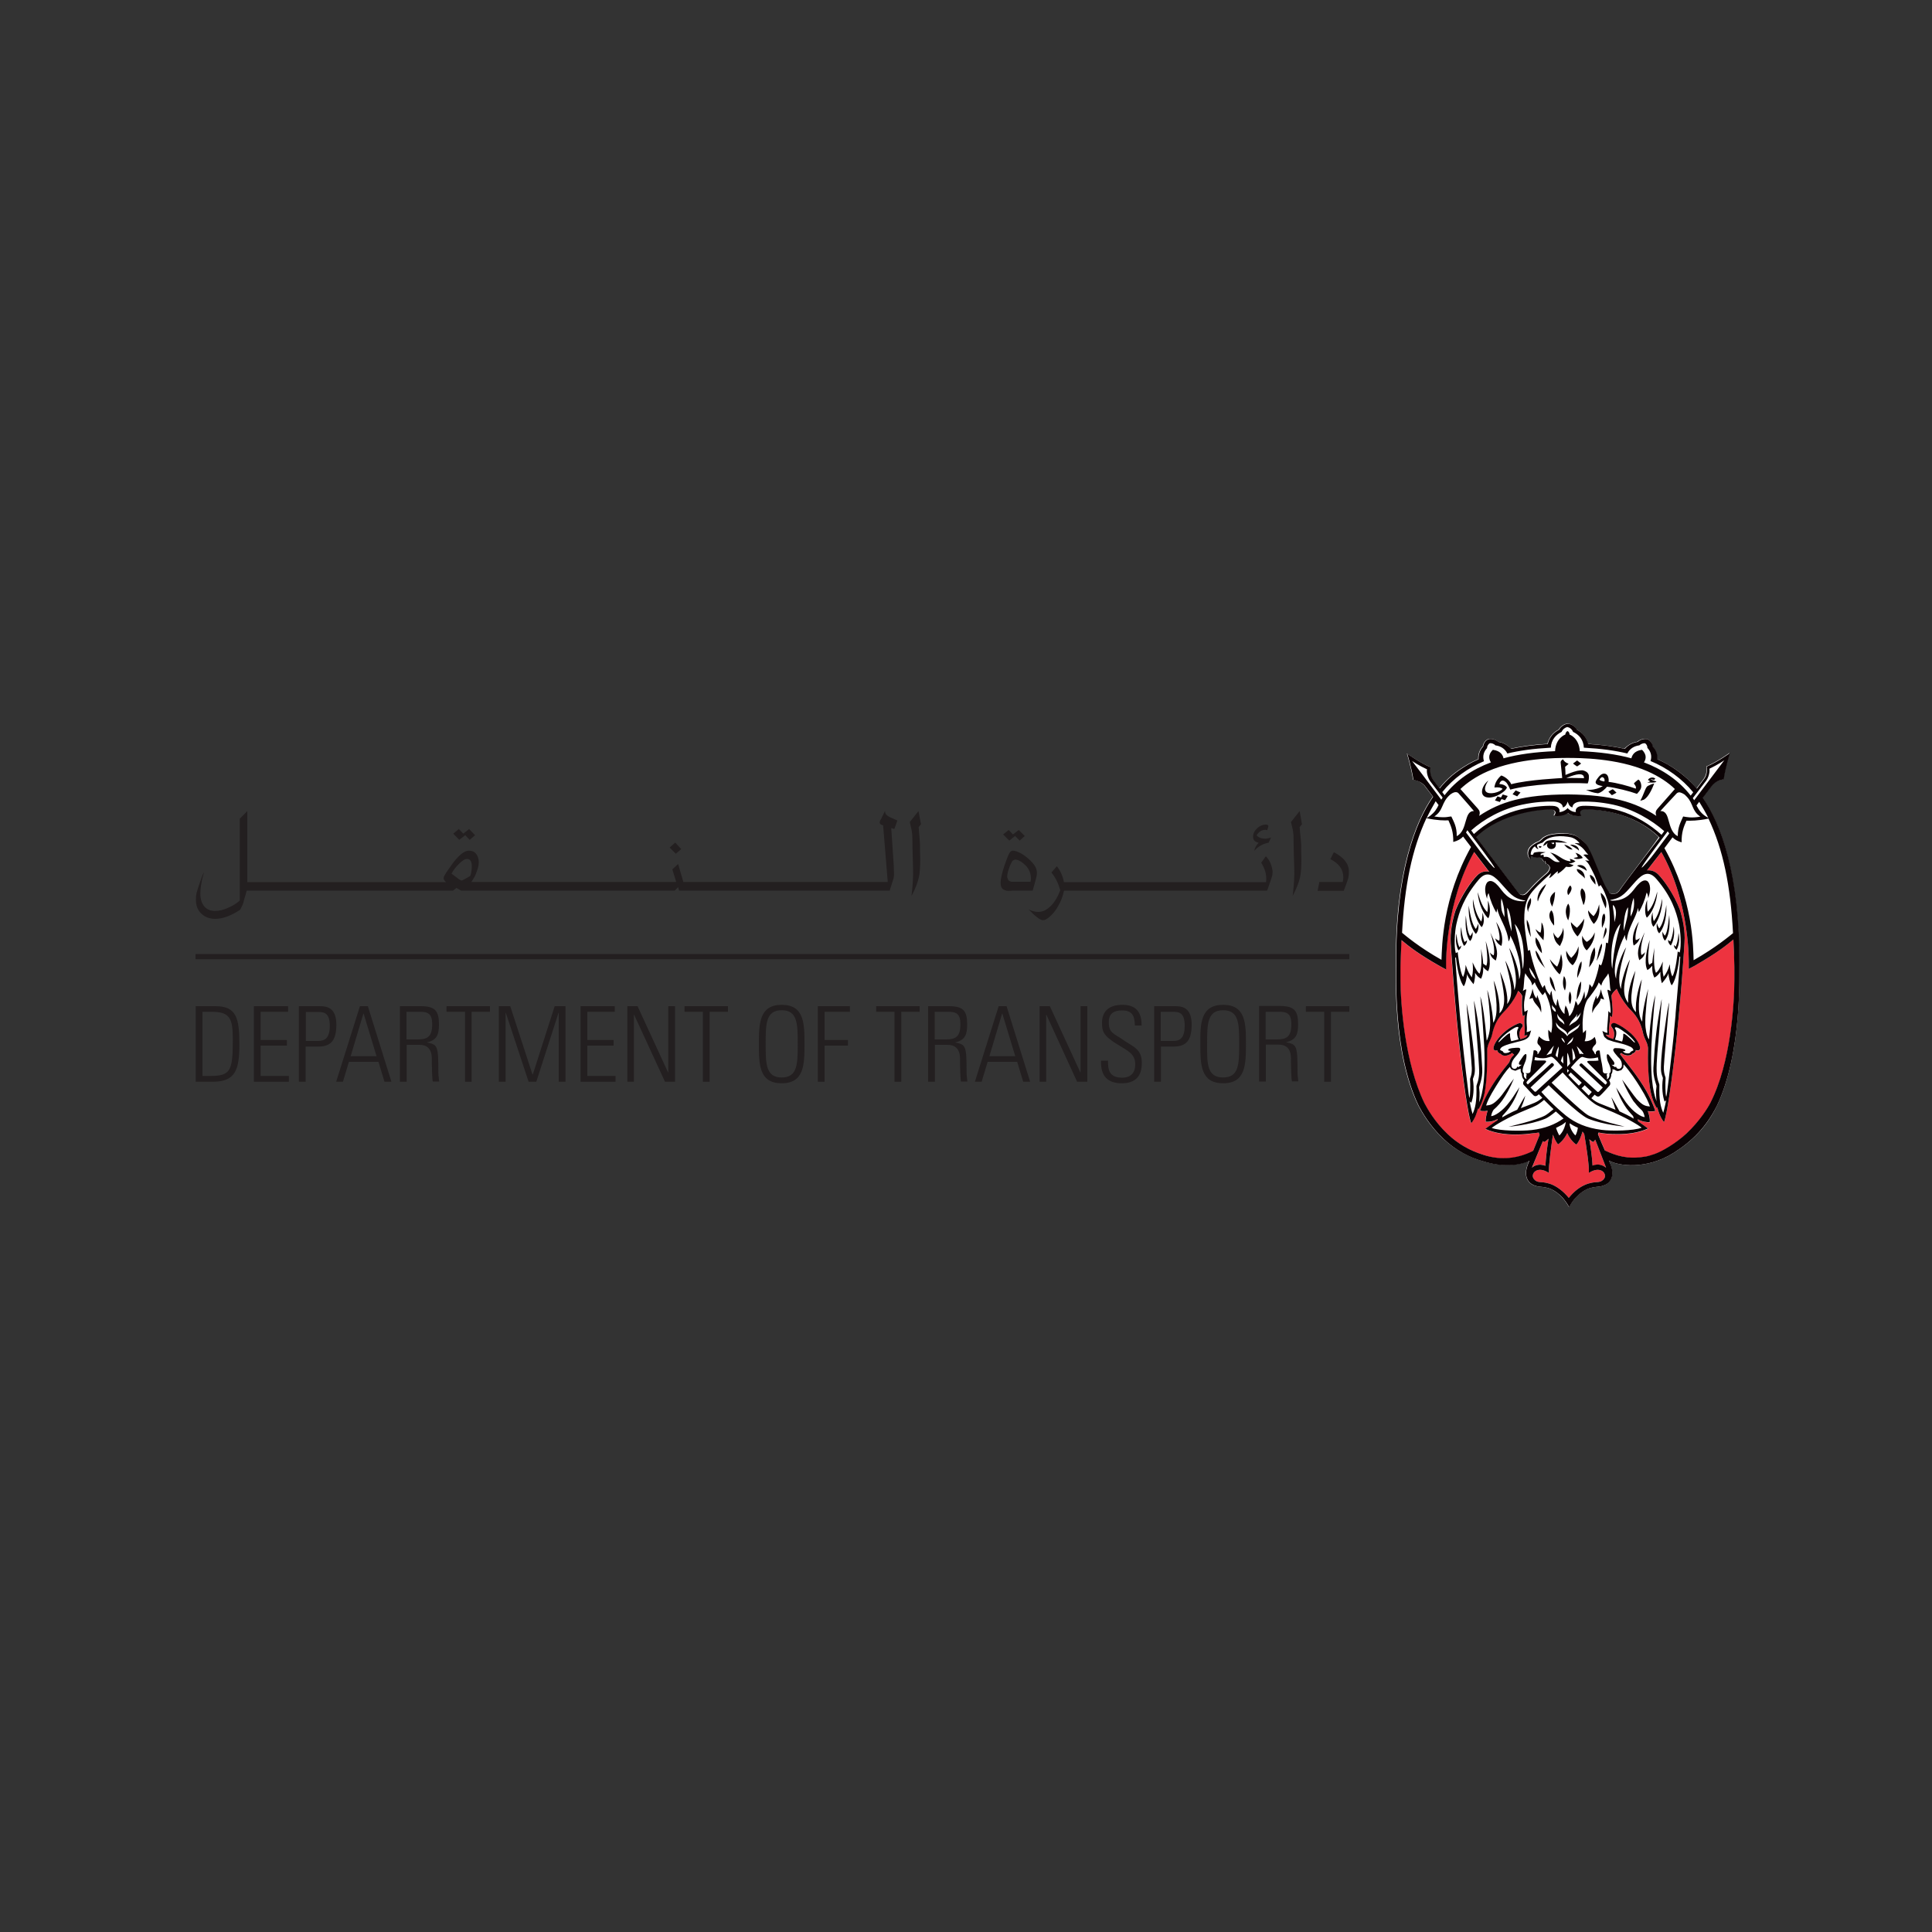
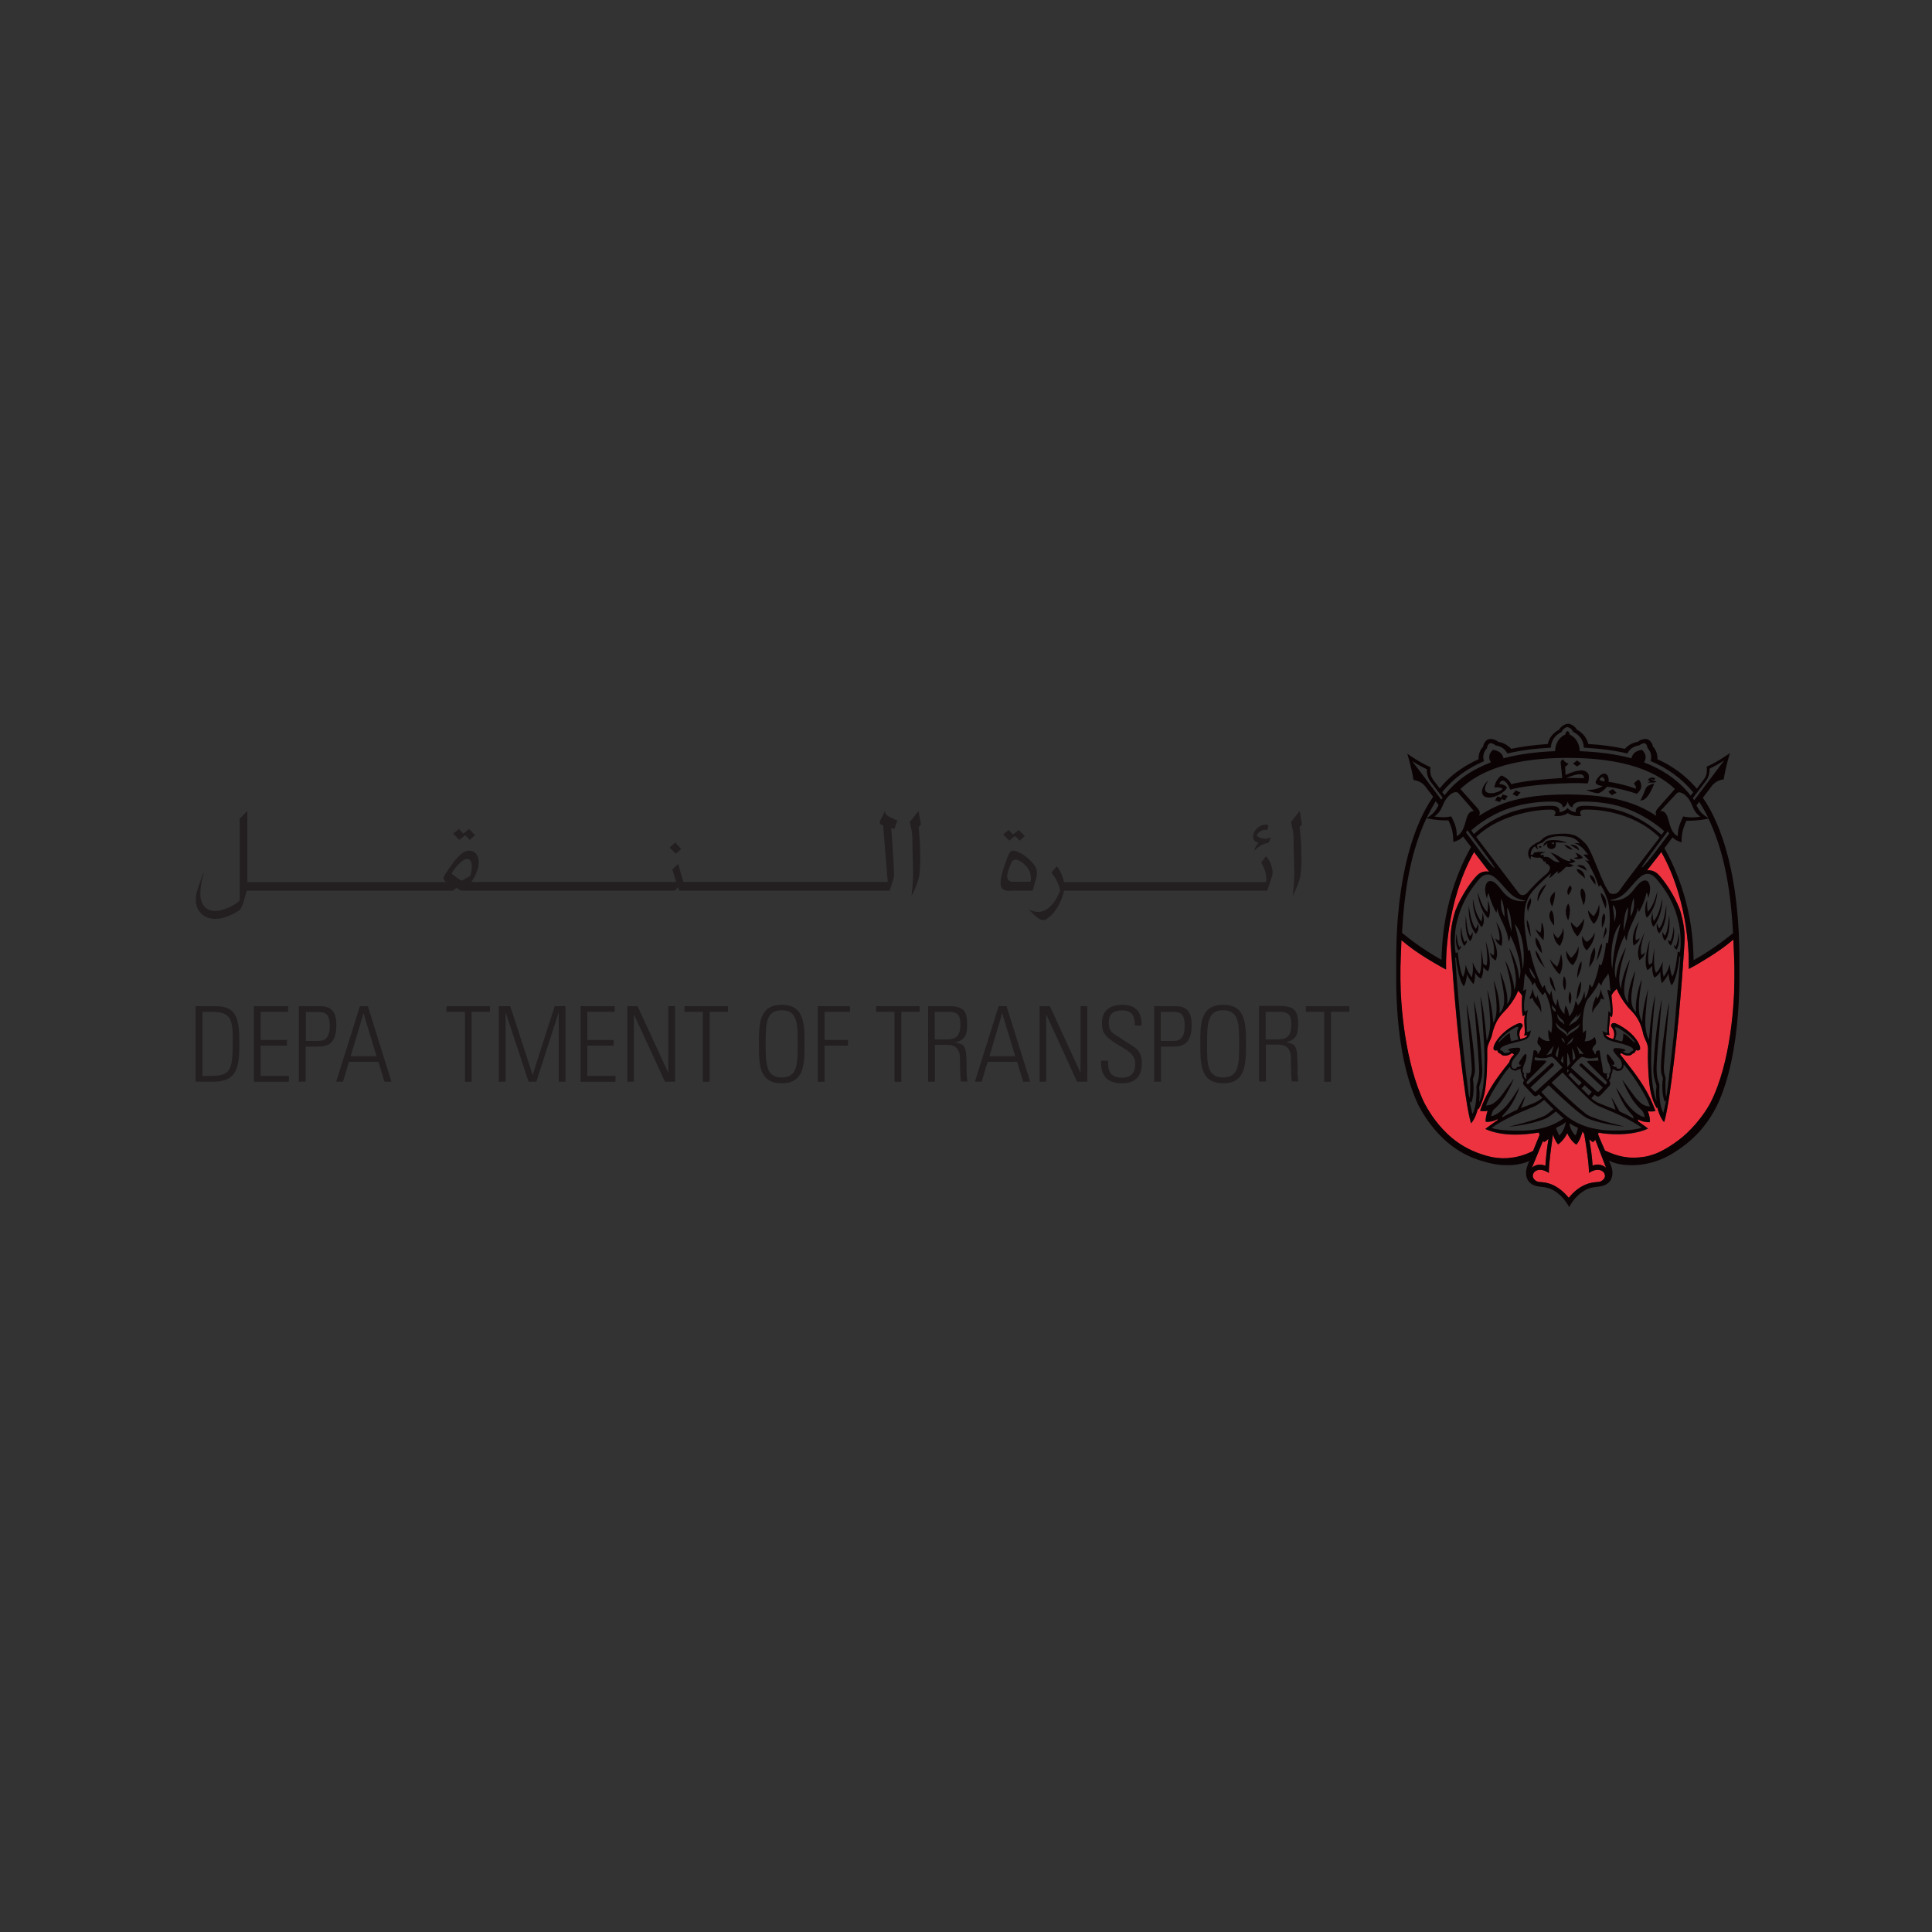
<svg xmlns="http://www.w3.org/2000/svg" width="1000" height="1000" viewBox="0 0 1000 1000" fill="none">
  <rect x="0" y="0" width="1000" height="1000" fill="#333333" stroke="none" />
-   <path d="M698.399 493.801H101.199V496.501H698.399V493.801Z" fill="#231F20" />
  <path d="M101.301 520.801H111.601C122.501 520.801 123.901 527.201 123.901 540.501C123.901 553.501 122.001 559.901 110.201 559.901H101.301V520.801ZM104.801 556.901H109.001C119.401 556.901 120.501 554.101 120.501 538.101C120.501 526.901 119.001 523.701 109.301 523.701H104.801V556.901Z" fill="#231F20" />
  <path d="M149.102 520.801V523.701H134.902V538.301H148.502V541.201H134.902V556.901H149.502V559.901H131.402V520.801H149.102Z" fill="#231F20" />
  <path d="M154.799 520.801H165.499C168.699 520.801 174.099 521.201 174.099 530.301C174.099 538.101 171.599 541.701 164.799 541.701H158.199V559.901H154.699V520.801H154.799ZM158.299 538.801H164.699C168.299 538.801 170.699 537.101 170.699 531.001C170.699 524.301 167.799 523.801 164.699 523.801H158.299V538.801Z" fill="#231F20" />
  <path d="M190.4 520.801L202.6 559.901H199L195.9 549.601H180.6L177.5 559.901H174L186.3 520.801H190.4ZM194.9 546.701L188.2 524.601H188.1L181.5 546.701H194.9Z" fill="#231F20" />
-   <path d="M210.5 541.001V559.901H207V520.801H217.8C225.3 520.801 227.2 523.301 227.2 530.201C227.2 535.101 226.4 538.301 221.1 539.501V539.601C226.6 540.701 226.9 541.401 226.9 555.301C226.9 556.801 227.2 558.301 227.3 559.801H224C223.7 558.701 223.5 552.201 223.5 550.001C223.4 548.301 224.6 540.801 217.1 540.801H210.5V541.001ZM210.5 538.001H216.1C221.3 538.001 223.7 536.601 223.7 530.101C223.7 524.801 221.6 523.701 217.5 523.701H210.4V538.001H210.5Z" fill="#231F20" />
  <path d="M240.702 523.701H231.102V520.801H253.602V523.701H244.102V559.901H240.702V523.701Z" fill="#231F20" />
  <path d="M258.199 559.901V520.801H264.099L275.599 556.101H275.799L287.099 520.801H292.699V559.901H289.199V524.201H289.099L277.599 559.901H273.599L261.799 524.201H261.699V559.901H258.199Z" fill="#231F20" />
  <path d="M318.2 520.801V523.701H304V538.301H317.6V541.201H304V556.901H318.6V559.901H300.5V520.801H318.2Z" fill="#231F20" />
  <path d="M324.699 559.901V520.801H329.999L345.799 555.101L345.899 555.001V520.801H349.399V559.901H344.199L328.199 525.201L328.099 525.301V559.901H324.699Z" fill="#231F20" />
  <path d="M363.801 523.701H354.301V520.801H376.801V523.701H367.301V559.901H363.801V523.701Z" fill="#231F20" />
  <path d="M404.601 520.098C416.301 520.098 416.401 529.798 416.401 540.398C416.401 550.898 416.301 560.698 404.601 560.698C392.901 560.698 392.801 550.998 392.801 540.398C392.801 529.798 393.001 520.098 404.601 520.098ZM404.601 557.698C412.801 557.698 412.901 550.698 412.901 540.298C412.901 529.898 412.801 522.898 404.601 522.898C396.401 522.898 396.301 529.898 396.301 540.298C396.301 550.698 396.401 557.698 404.601 557.698Z" fill="#231F20" />
  <path d="M423.301 520.801H439.901V523.701H426.801V538.301H438.901V541.201H426.801V559.901H423.301V520.801Z" fill="#231F20" />
  <path d="M463 523.701H453.5V520.801H476V523.701H466.5V559.901H463V523.701Z" fill="#231F20" />
  <path d="M483.902 541.001V559.901H480.402V520.801H491.202C498.702 520.801 500.602 523.301 500.602 530.201C500.602 535.101 499.802 538.301 494.502 539.501V539.601C500.002 540.701 500.302 541.401 500.302 555.301C500.302 556.801 500.602 558.301 500.702 559.801H497.402C497.102 558.701 496.902 552.201 496.902 550.001C496.802 548.301 498.002 540.801 490.402 540.801H483.902V541.001ZM483.902 538.001H489.502C494.702 538.001 497.102 536.601 497.102 530.101C497.102 524.801 495.002 523.701 490.902 523.701H483.802V538.001H483.902Z" fill="#231F20" />
  <path d="M521.002 520.801L533.202 559.901H529.602L526.502 549.601H511.202L508.102 559.901H504.602L516.902 520.801H521.002ZM525.502 546.701L518.802 524.601H518.702L512.102 546.701H525.502Z" fill="#231F20" />
  <path d="M538.102 559.901V520.801H543.402L559.202 555.101L559.302 555.001V520.801H562.802V559.901H557.502L541.602 525.201L541.502 525.301V559.901H538.102Z" fill="#231F20" />
  <path d="M587.401 530.698C587.301 525.898 586.101 522.998 580.801 522.998C576.601 522.998 573.901 524.498 573.901 529.098C573.901 534.898 576.801 534.998 581.301 538.198C586.101 541.698 591.101 542.698 591.001 550.298C591.001 557.298 587.401 560.698 580.601 560.698C573.001 560.698 569.601 556.598 569.901 548.998H573.501C573.501 553.298 573.801 557.798 580.801 557.798C585.301 557.798 587.601 555.298 587.601 550.898C587.601 545.598 584.101 544.098 578.401 540.598C570.801 535.998 570.501 533.598 570.401 529.698C570.301 522.898 574.601 520.098 581.001 520.098C589.101 520.098 590.901 525.198 590.901 530.798H587.401V530.698Z" fill="#231F20" />
  <path d="M597.502 520.801H608.202C611.502 520.801 616.802 521.201 616.802 530.301C616.802 538.101 614.302 541.701 607.502 541.701H600.902V559.901H597.402V520.801H597.502ZM600.902 538.801H607.302C610.902 538.801 613.202 537.101 613.202 530.901C613.202 524.201 610.302 523.701 607.202 523.701H600.802V538.801H600.902Z" fill="#231F20" />
  <path d="M633.102 520.098C644.802 520.098 644.902 529.798 644.902 540.398C644.902 550.898 644.802 560.698 633.102 560.698C621.402 560.698 621.302 550.998 621.302 540.398C621.202 529.798 621.402 520.098 633.102 520.098ZM633.102 557.698C641.302 557.698 641.402 550.698 641.402 540.298C641.402 529.898 641.302 522.898 633.102 522.898C624.902 522.898 624.802 529.898 624.802 540.298C624.702 550.698 624.802 557.698 633.102 557.698Z" fill="#231F20" />
  <path d="M655.199 540.899V559.799H651.699V520.699H662.499C669.999 520.699 671.899 523.199 671.899 530.099C671.899 534.999 671.099 538.199 665.799 539.399V539.499C671.299 540.599 671.599 541.299 671.599 555.199C671.599 556.699 671.899 558.199 671.999 559.699H668.699C668.399 558.599 668.199 552.099 668.199 549.899C668.099 548.199 669.299 540.699 661.799 540.699H655.199V540.899ZM655.199 537.999H660.799C665.999 537.999 668.399 536.599 668.399 530.099C668.399 524.799 666.299 523.699 662.199 523.699H655.099V537.999H655.199Z" fill="#231F20" />
  <path d="M685.402 523.701H675.902V520.801H698.402V523.701H688.902V559.901H685.402V523.701Z" fill="#231F20" />
  <path d="M240.802 432.299L243.102 434.699L245.902 432.299L242.802 429.099L239.802 431.499L237.502 429.099L234.602 431.499L237.702 434.699L240.802 432.299ZM352.602 439.499L349.502 436.099L346.602 438.699L349.802 441.899L352.602 439.499ZM464.502 424.699L460.902 423.099C459.802 422.599 459.102 422.099 458.702 421.599C458.302 421.199 458.102 420.599 458.102 419.699L456.002 423.999L455.602 424.599L455.302 425.699C455.302 426.399 455.902 426.899 457.102 427.199L459.502 456.499H353.702L351.002 447.199L348.002 449.999L350.002 456.499H244.002C244.702 455.399 245.202 454.599 245.702 453.699C246.102 452.899 246.502 451.899 246.802 450.999C247.502 449.199 247.802 447.699 247.802 446.299C247.802 444.499 247.302 442.999 246.402 441.899C245.502 440.799 244.302 440.299 242.702 440.299C240.202 440.299 237.102 442.899 233.502 447.999C231.702 450.499 230.402 452.399 229.802 453.699L229.602 454.599C229.602 455.099 230.002 455.799 230.902 456.599H128.002V419.799L124.102 423.799V466.099C122.502 467.599 120.402 468.899 118.002 469.899C115.602 470.999 113.302 471.499 111.302 471.499C108.902 471.499 107.002 470.699 105.702 469.099C104.402 467.499 103.702 465.399 103.702 462.499C103.702 461.099 103.802 459.699 104.102 457.999C104.302 456.399 104.702 454.599 105.302 452.499L105.602 451.299C105.202 452.199 104.902 452.899 104.702 453.299C104.502 453.799 104.202 454.699 103.702 456.099C102.702 458.899 102.102 460.899 101.802 461.999C101.502 463.099 101.402 464.399 101.402 465.799C101.402 468.699 102.302 471.099 104.202 472.899C106.102 474.699 108.502 475.599 111.402 475.599C115.302 475.599 119.602 473.999 124.302 470.899C124.802 469.999 125.102 469.199 125.402 468.699C125.602 468.199 126.002 467.299 126.202 466.199L127.202 462.799L127.702 460.999H234.402L236.302 459.599L238.702 460.999H349.202L351.002 459.199L351.502 460.999H460.502L460.802 459.999L461.702 457.199C462.202 455.599 462.602 454.499 462.602 453.999C462.702 453.599 462.802 452.699 462.702 451.399L462.602 447.899L461.302 428.599L462.902 429.099L464.502 424.699ZM240.402 455.099C239.602 455.499 239.102 455.799 238.902 455.799L237.902 455.299L237.302 454.899L233.702 452.199C234.502 450.599 235.802 448.899 237.502 447.199C239.202 445.499 240.502 444.599 241.702 444.599C243.302 444.599 244.202 445.799 244.202 448.199C244.202 449.999 244.002 451.699 243.402 453.399L240.402 455.099Z" fill="#231F20" />
  <path d="M476.702 426.601L475.502 428.101L475.602 429.401L476.102 435.701C476.202 436.401 476.202 438.001 476.202 440.501C476.302 443.001 476.302 444.401 476.302 444.601C476.302 448.701 476.102 451.901 475.602 454.101C474.902 457.101 473.702 460.301 471.802 463.701L471.902 462.701C472.502 457.601 472.702 453.301 472.602 449.801L472.302 438.701C472.202 435.001 472.302 432.501 472.102 431.301C472.002 430.101 471.502 428.101 470.902 425.501L475.402 419.801L476.702 426.601Z" fill="#231F20" />
  <path d="M523.502 461.098C522.002 461.098 521.102 461.098 520.802 460.998L519.502 460.498C518.502 459.998 517.902 458.798 517.902 456.998C517.902 454.998 518.602 451.998 519.902 447.998C520.902 445.098 521.702 442.998 522.402 441.698C522.902 440.798 523.502 440.298 524.302 440.298C525.102 440.298 526.102 440.598 527.402 441.198C528.702 441.798 529.902 442.498 531.102 443.498C532.902 444.898 534.302 446.298 535.302 447.698C536.302 449.098 536.702 450.498 536.702 451.898C536.702 452.298 536.602 452.898 536.502 453.598C536.402 454.298 536.102 455.198 535.802 456.398L534.502 460.998H523.502V461.098ZM527.802 435.098L525.402 432.698L522.402 435.098L519.202 431.898L522.102 429.598L524.302 431.898L527.302 429.598L530.402 432.698L527.802 435.098ZM533.602 455.198C533.702 452.098 532.602 449.598 530.602 447.698C528.602 445.798 526.802 444.898 525.402 444.898L524.102 445.498C523.802 445.898 523.402 446.698 522.902 447.798C522.402 448.898 522.102 450.098 521.702 451.198C521.402 452.298 521.302 453.298 521.302 453.998L521.902 455.598L522.602 456.098L523.502 456.398H524.802H533.402L533.602 455.198Z" fill="#231F20" />
  <path d="M651.502 436.201C650.402 437.301 649.502 438.701 649.202 440.401C651.102 438.201 653.602 436.701 656.602 436.201L657.902 433.501C656.702 433.901 655.702 434.101 654.802 434.101C653.102 434.101 651.602 433.601 650.402 432.401C651.502 430.501 653.102 429.501 655.002 429.501L655.902 429.701C656.302 428.601 656.502 427.901 656.502 427.601C656.502 427.101 656.102 426.801 655.202 426.801C653.602 426.801 652.102 427.401 650.702 428.701C649.302 430.001 648.602 431.401 648.602 433.001C648.502 434.701 649.502 435.801 651.502 436.201ZM657.602 446.801C657.002 445.401 656.202 444.201 655.202 443.201L652.802 446.501C654.602 449.501 655.402 452.101 655.402 454.501V455.501L655.302 456.601H550.702C550.402 455.001 549.902 453.401 549.202 451.901C548.502 450.401 547.802 449.301 547.002 448.401L544.202 451.601C545.402 453.101 546.402 454.701 547.102 456.201C547.702 457.401 548.202 458.901 548.802 460.801C547.402 464.401 545.702 467.201 543.702 469.101C541.602 471.101 539.602 472.001 537.402 472.001C535.802 472.001 534.102 471.601 532.402 470.701C533.902 472.301 535.402 473.701 536.802 474.801C538.202 475.901 539.202 476.301 539.902 476.301C540.802 476.301 542.002 475.701 543.502 474.301C545.002 473.001 546.402 471.301 547.502 469.301C549.202 466.501 550.202 463.701 550.702 461.001H655.802C656.202 460.001 656.502 459.401 656.502 459.301C656.702 458.501 657.002 457.701 657.302 456.901C657.602 456.101 657.902 455.101 658.302 453.901C658.602 453.001 658.702 451.901 658.702 450.901C658.502 449.601 658.202 448.201 657.602 446.801Z" fill="#231F20" />
  <path d="M673.899 426.601L672.699 428.101L672.799 429.401L673.399 435.701C673.499 436.401 673.499 438.001 673.499 440.501C673.599 443.001 673.599 444.401 673.599 444.601C673.599 448.701 673.399 451.901 672.899 454.101C672.199 457.101 670.899 460.301 669.099 463.701L669.199 462.701C669.799 457.601 669.999 453.301 669.899 449.801L669.599 438.701C669.499 435.001 669.599 432.501 669.399 431.301C669.299 430.101 668.899 428.101 668.199 425.501L672.699 419.801L673.899 426.601Z" fill="#231F20" />
-   <path d="M698.2 451.202C698.2 452.402 698.1 453.402 697.9 454.402C697.5 455.602 697.2 456.602 696.9 457.402L695.5 461.102H682L682.9 456.502H695C695.2 455.602 695.3 454.702 695.3 454.102C695.3 450.002 693 446.902 688.6 444.702L690.4 441.102C695.6 443.802 698.2 447.102 698.2 451.202Z" fill="#231F20" />
-   <path d="M900.099 499.2C900.499 452.1 890.199 425.7 881.199 412.8C884.299 408.8 886.199 406.3 886.299 406.1C887.199 405.2 888.799 403.8 891.999 403.3C892.899 397.1 895.199 389.7 895.199 389.7C895.199 389.7 888.999 394.2 883.199 396.7C883.599 399.8 882.799 401.7 881.999 402.9C881.899 403.1 880.399 405 878.099 408.1C874.199 403.5 869.599 399.3 862.899 395.5C861.299 394.6 859.599 393.7 857.699 392.9C857.799 390.4 856.899 388 855.299 386.3C855.199 384.8 853.999 383 852.499 382.5C850.999 382.1 848.699 382.8 847.499 383.9C844.999 384.2 842.599 385.6 840.799 387.5C835.299 386.3 829.099 385.5 821.899 385C821.099 381.5 818.799 379 815.999 377.6C815.299 376.1 813.199 374.6 811.399 374.5C809.599 374.6 807.499 376.1 806.799 377.6C803.999 379 801.799 381.5 800.899 385C793.699 385.4 787.499 386.3 781.999 387.5C780.199 385.5 777.799 384.2 775.299 383.9C774.199 382.8 771.899 382.1 770.299 382.5C768.799 383.1 767.599 384.9 767.499 386.3C765.799 388 764.999 390.4 765.099 392.9C763.199 393.7 761.499 394.6 759.899 395.5C753.199 399.4 748.999 403 744.999 408C742.799 405.1 741.499 403.4 741.399 403.2C740.599 402.1 739.799 400.2 740.199 397C734.399 394.5 728.199 390 728.199 390C728.199 390 730.499 397.4 731.399 403.6C734.599 404 736.099 405.5 737.099 406.4C737.199 406.5 738.899 408.7 741.599 412.3C732.599 425.2 722.099 451.7 722.499 499.1C722.599 503.5 720.699 544.6 734.099 572.2C735.599 575 739.599 582.4 746.899 589.3C752.999 595 760.099 599 768.199 601.2L769.199 601.5C779.299 604.2 787.899 602.7 791.399 600.7L790.999 602L790.599 603.1C788.699 608.2 789.999 613.5 796.799 614.2C798.599 614.4 800.699 614.5 802.999 615.6C804.699 616.4 806.499 617.6 808.599 619.8C809.399 620.7 811.199 623 812.099 624.8C812.999 623 814.799 620.7 815.599 619.8C817.599 617.7 819.499 616.4 821.199 615.6C823.599 614.5 825.599 614.4 827.399 614.2C834.299 613.4 835.599 608.2 833.699 603.1L833.299 601.9L832.799 600.7C837.599 603.5 852.199 605.6 866.299 596.7C875.899 590.6 882.999 583.7 888.599 572.5C901.899 544.8 900.199 503 900.099 499.2ZM837.899 461.2L836.899 462.1C836.199 462.5 835.399 462.7 834.599 462.6C833.499 462.5 832.899 462.2 832.399 461.5C830.799 459.3 829.799 457.1 828.099 453.1C826.599 449.6 826.899 450.2 824.699 444.9C823.699 442.4 821.899 438.5 820.799 437.1C819.199 435 816.299 432.8 815.299 432.4C813.999 431.9 812.199 431.4 810.299 431.3C806.899 431.1 803.499 431.6 801.999 432C800.899 432.3 798.899 433 797.899 434.2L796.599 435.3C795.099 436 794.799 435.9 792.899 437.4C789.799 439.7 790.299 443.2 791.899 444.6H791.999C791.999 443.7 792.099 442.9 792.199 442.9C792.399 443 793.899 444 796.199 443.7C797.899 443.5 798.999 446.1 798.999 446.1L799.299 445.3L800.299 447.3L800.599 446.9C801.099 447.6 801.899 448 801.999 449C801.999 449.9 801.599 450.8 800.299 452C799.799 452.4 797.099 454.7 794.199 457.6C792.699 459.1 791.999 460.1 790.399 461.7C789.599 462.5 788.899 463.1 788.099 463.1H787.799C786.899 463.1 786.199 462.6 785.899 462.2C785.599 461.8 770.899 442.4 763.799 433C776.599 420.5 797.799 418.5 802.999 418.9C804.199 419 805.599 420 804.099 422C805.199 422.5 809.499 422.1 811.099 420.6C812.699 422.1 816.999 422.5 818.099 422C816.499 420 817.899 419 819.199 418.9C824.399 418.5 844.599 419.5 858.599 433.3C852.099 442.6 842.899 454.1 837.899 461.2Z" fill="white" />
  <path d="M897.199 486.3C893.299 489.5 889.499 492.7 877.299 499.8L874.099 501.5V499.2C874.099 498.9 874.999 467.8 859.899 441C858.999 442.3 855.799 446.3 852.499 450.5C854.399 450.3 856.399 450.8 858.199 452.5C861.299 455.6 866.399 462.9 869.399 470.6C870.999 475.4 872.299 482 871.899 487.6C871.899 487.6 870.099 519.3 866.399 549.6C863.099 577.2 861.299 580.8 861.299 580.8C859.199 578.3 858.299 575 857.799 573.2L857.499 573.5C857.499 573.5 855.599 570.7 854.399 565.3C853.099 559.1 852.899 548.1 852.999 542.7C852.999 542.7 853.099 541.1 851.799 538.5C851.199 537.2 850.699 536 850.399 534.6V534.5C848.399 526 844.499 523.6 842.399 521C839.799 517.8 837.899 514.5 836.799 511.8L836.599 512C835.199 513.4 834.099 514.7 834.099 515.5C834.599 520.5 834.999 524 834.299 526.5L833.299 525.7C833.599 529 832.099 532.8 833.099 535.8L831.199 535.6L831.399 536.1L832.399 536.9L832.999 537.2C833.199 537.3 833.699 537.5 834.999 537.9C836.099 535.4 835.299 533.1 834.199 531.7C833.299 530.6 834.399 529 836.299 529.8C838.799 530.9 841.399 532.4 844.299 535.1C848.299 538.9 849.499 542.7 848.699 543.4C847.999 544 847.499 543.8 846.699 543.6L846.599 544C846.399 544.7 845.799 545.2 844.899 545.5L844.799 545.6C844.399 546.2 843.699 546.4 842.499 546.4C841.499 546.4 840.299 545.8 840.099 545.7L839.299 545.1L838.599 545.7C841.799 550 847.899 557.1 852.299 564.9C855.399 570.5 856.899 575.1 856.899 575.1C856.899 575.1 855.199 575.6 852.999 575.2C853.799 577.4 854.199 579.4 853.999 580.9C852.299 581 850.099 580.7 847.799 579.4L847.999 580.5C849.999 581.9 852.199 583.5 853.099 584.2C843.499 588.7 829.599 586.7 829.299 586.6C828.599 586.5 827.999 586.4 827.499 586.3L827.199 587.2C828.099 589.4 830.299 594.6 830.799 595.6C836.899 598.4 842.599 600.2 851.299 598.8C851.299 598.8 852.799 598.7 856.499 597.4C860.299 596.1 867.499 591.9 872.999 586.7C879.899 580.3 883.999 573.5 885.399 570.8C895.999 550 897.799 519.2 897.799 506.8C897.799 502.7 897.799 500.5 897.799 500.3C897.599 496.3 897.399 489.5 897.199 486.3Z" fill="#ED333F" />
  <path d="M793.601 595.5C794.001 594.4 796.001 589.8 796.901 587.4L796.501 586.2C795.201 586.4 793.801 586.6 792.501 586.8C791.601 586.9 778.401 588.9 768.801 584.4C770.001 583.6 772.201 581.8 775.101 579.9L775.201 579.3C772.901 580.6 770.701 580.8 769.001 580.7C768.801 579.2 769.201 577.2 770.001 575C767.801 575.5 766.101 575 766.101 575C766.101 575 767.601 570.3 770.701 564.7C773.601 559.5 777.701 554.2 781.201 549.8C781.601 548.1 782.901 546.6 783.101 546.5L783.701 545.9L782.601 545L781.701 545.7C780.601 546.2 779.901 546.4 779.301 546.4C778.101 546.5 777.401 546.2 776.901 545.6L776.801 545.5C775.901 545.2 775.301 544.7 775.101 544L775.001 543.6C774.301 543.8 773.901 543.9 773.301 543.4C772.401 542.7 773.601 539 777.701 535.1C780.501 532.4 783.201 530.9 785.701 529.8C787.601 529 788.701 530.6 787.801 531.7C786.701 533 785.801 535.4 787.001 537.9C788.201 537.5 788.601 537.3 788.801 537.3C789.301 537.1 789.801 537 790.401 536.2L790.601 535.8L788.901 536C789.801 533.9 788.401 528.7 789.301 525.3L788.101 526C787.501 522.9 787.601 518.1 787.801 515.7C787.801 515.1 786.901 514 785.701 512.8C784.801 515.2 783.101 518.2 780.301 521.6C778.201 524.2 774.301 526.6 772.301 535.1V535.2C772.001 536.6 771.501 537.8 770.901 539.1C769.601 541.8 769.701 543.3 769.701 543.3C769.801 548.6 769.601 559.7 768.301 565.9C767.101 571.3 765.201 574.1 765.201 574.1L764.901 573.8C764.401 575.6 763.501 578.9 761.401 581.4C761.401 581.4 759.601 577.8 756.301 550.2C752.701 519.8 750.801 488.2 750.801 488.2C750.401 482.6 751.701 476 753.301 471.2C756.301 463.5 761.401 456.2 764.501 453.1C766.401 451.2 768.601 450.8 770.701 451.2C770.101 450.4 769.401 449.5 769.401 449.5C767.301 446.7 764.901 443.7 762.901 441C748.101 467.1 748.401 498.3 748.401 498.5V501.8L745.801 500.4C734.101 493.8 729.101 489.8 725.301 486.6C725.101 489.8 724.801 500.5 724.801 500.5C724.801 500.7 724.801 502.9 724.801 507C724.801 519.4 727.001 550 737.201 571C738.601 573.6 742.401 580.6 749.301 587.1C754.501 592 760.601 595.5 767.301 597.6L768.901 598.1C776.701 600.6 785.101 600.1 793.401 595.9L793.601 595.5Z" fill="#ED333F" />
  <path d="M799.9 603.398C800.1 599.698 800.7 594.298 801.5 589.398C800.3 590.598 799.3 591.098 799.2 591.098L798.6 590.598C796.3 596.298 793 604.198 793 604.298C794.5 603.098 796.9 602.098 799.9 603.398Z" fill="#ED333F" />
  <path d="M822.402 607.099C822.602 603.199 821.002 592.899 820.002 586.999L819.702 586.499L819.102 585.699C818.802 586.899 818.302 588.099 817.802 589.399C817.102 590.899 816.102 592.399 815.902 592.399C815.702 592.399 812.902 590.399 811.202 586.499C809.402 590.299 806.702 592.199 806.502 592.299C806.302 592.299 805.302 590.799 804.602 589.299C804.302 588.599 804.102 587.999 803.802 587.299C802.902 593.499 801.502 603.399 801.702 607.099C795.902 603.299 792.402 607.099 793.602 609.699L794.002 610.299C794.702 611.199 795.602 611.699 796.802 611.799C798.702 611.899 801.102 612.099 803.902 613.399C806.402 614.599 809.202 616.599 812.002 619.999C814.802 616.499 817.502 614.599 820.102 613.399C822.902 612.099 825.302 611.899 827.202 611.799C828.502 611.699 829.402 611.099 830.102 610.299L830.502 609.699C831.702 607.099 828.202 603.299 822.402 607.099Z" fill="#ED333F" />
  <path d="M824.502 591.201C824.402 591.201 823.602 590.701 822.602 589.801C823.402 594.101 824.102 599.401 824.302 603.401C827.302 602.201 829.702 603.101 831.302 604.401C831.302 604.301 827.802 595.401 825.702 589.901C825.102 590.601 824.602 591.201 824.502 591.201Z" fill="#ED333F" />
  <path d="M851.502 492.802C851.102 494.802 850.302 495.702 848.502 497.002C847.502 493.902 847.002 491.502 851.302 482.502C848.302 491.302 849.602 494.302 849.602 494.302C849.602 494.302 850.802 493.802 851.502 492.802ZM846.702 486.602C846.702 486.602 845.702 484.602 848.302 477.002C843.502 484.302 845.602 489.402 845.602 489.402C845.602 489.402 848.102 488.102 848.802 485.402C848.102 486.302 846.702 486.602 846.702 486.602ZM864.002 473.602C863.202 481.302 862.602 482.902 861.802 484.302C861.102 483.802 860.502 482.202 860.502 482.202C860.302 483.602 860.602 485.702 861.802 486.902C863.502 484.902 864.602 480.602 864.002 473.602ZM862.502 468.402C861.302 477.002 859.902 479.002 858.902 480.502C858.202 480.002 857.602 477.802 857.602 477.802C857.302 479.402 857.502 481.802 858.802 483.102C860.702 481.002 862.802 476.302 862.502 468.402ZM856.002 476.802C855.202 474.402 855.402 472.102 855.402 472.102C854.202 475.502 854.602 478.202 855.802 479.702C857.802 477.602 860.702 471.202 860.302 465.202C859.102 472.402 857.102 475.402 856.002 476.802ZM852.902 471.902C852.302 469.502 852.602 465.802 852.602 465.802C851.102 469.102 851.302 473.502 852.402 475.002C854.602 473.102 857.602 467.502 857.802 461.502C855.902 468.602 854.102 470.602 852.902 471.902ZM863.402 486.502C863.302 488.302 864.802 489.402 864.802 489.402C864.802 489.402 867.302 485.802 866.302 479.502C865.802 485.302 864.502 487.302 864.502 487.302L863.402 486.502ZM866.402 489.102C866.402 490.702 867.802 491.602 867.802 491.602C867.802 491.602 869.902 488.302 868.802 482.902C868.502 488.002 867.302 490.002 867.302 490.002L866.402 489.102ZM760.902 484.502C760.102 483.202 759.402 481.602 758.702 473.802C758.202 480.802 759.302 485.102 760.902 487.102C762.102 486.002 762.402 483.802 762.202 482.402C762.202 482.402 761.602 484.002 760.902 484.502ZM763.802 480.802C762.802 479.302 761.502 477.302 760.202 468.702C759.902 476.602 762.002 481.302 763.902 483.402C765.202 482.102 765.502 479.702 765.102 478.102C765.102 478.102 764.502 480.202 763.802 480.802ZM766.702 477.002C765.602 475.602 763.602 472.602 762.402 465.402C762.002 471.402 764.902 477.802 766.902 479.902C768.102 478.502 768.502 475.702 767.302 472.302C767.302 472.402 767.502 474.702 766.702 477.002ZM769.802 472.102C768.602 470.802 766.802 468.802 764.902 461.802C765.102 467.802 768.102 473.402 770.302 475.302C771.402 473.802 771.602 469.302 770.102 466.102C770.102 466.002 770.402 469.702 769.802 472.102ZM758.102 487.602C758.102 487.602 756.802 485.602 756.302 479.802C755.302 486.102 757.802 489.602 757.802 489.602C757.802 489.602 759.402 488.502 759.302 486.702L758.102 487.602ZM755.402 490.302C755.402 490.302 754.202 488.402 753.902 483.202C752.802 488.702 754.902 491.902 754.902 491.902C754.902 491.902 756.302 491.002 756.302 489.402L755.402 490.302ZM773.102 494.502C773.102 494.502 771.902 494.002 771.202 493.002C771.602 495.002 772.302 495.902 774.202 497.202C775.202 494.102 775.702 491.702 771.402 482.702C774.402 491.602 773.102 494.502 773.102 494.502ZM776.002 486.902C776.002 486.902 774.702 486.602 773.902 485.602C774.502 488.402 777.102 489.602 777.102 489.602C777.102 489.602 779.202 484.502 774.402 477.202C777.002 484.902 776.002 486.902 776.002 486.902ZM797.702 524.102C798.202 520.102 796.002 516.702 795.702 515.002L795.302 516.802C793.802 515.302 793.502 512.602 793.202 511.702C792.902 514.402 791.902 515.802 791.602 517.102L793.302 516.502C794.002 519.802 796.702 520.602 797.702 524.102ZM826.602 517.102L826.202 515.302C825.802 516.902 823.702 520.402 824.202 524.402C825.202 520.802 827.902 520.102 828.602 516.802L830.302 517.402C830.002 516.102 829.002 514.702 828.702 512.002C828.402 512.902 828.002 515.602 826.602 517.102ZM805.202 513.202C804.802 511.902 804.102 507.302 802.302 505.402C801.702 508.602 803.802 511.802 805.202 513.202ZM816.102 517.602C816.902 515.702 818.502 513.902 818.402 508.002C816.702 509.702 816.002 515.302 816.102 517.602ZM812.702 519.802C813.602 517.402 813.502 514.402 812.502 513.202C811.702 515.802 811.702 518.002 812.702 519.802ZM810.002 512.702C810.902 510.002 810.702 506.602 809.502 505.202C808.702 508.002 808.802 510.602 810.002 512.702ZM829.002 488.402C827.402 490.602 826.902 495.602 826.402 497.302C827.002 496.802 830.002 489.702 829.002 488.402ZM829.202 480.302C829.202 480.202 831.902 475.502 830.402 472.902C828.502 473.302 829.202 480.402 829.202 480.302ZM821.302 491.902C821.302 491.902 825.602 487.802 825.402 482.602C824.202 486.102 821.302 487.502 821.302 487.502C821.302 487.502 819.702 486.502 819.002 484.302C818.302 489.602 821.302 492.002 821.302 491.902ZM829.702 486.102C830.802 484.302 832.402 481.702 831.102 480.002C830.502 481.602 830.202 483.602 829.702 486.102ZM816.402 506.202C817.102 504.502 819.002 501.302 818.602 497.602C817.002 499.002 816.202 504.002 816.402 506.202ZM822.502 500.702C825.002 497.602 826.402 494.002 825.302 490.302C823.002 493.802 823.002 497.402 822.502 500.702ZM817.002 489.802C816.302 492.302 815.202 493.902 813.302 495.802C812.502 495.102 811.702 494.202 810.702 492.102C810.302 496.202 812.602 498.602 814.002 499.602C814.902 498.802 817.602 494.902 817.002 489.802ZM806.002 500.302C805.502 500.202 803.002 497.802 802.202 496.402C802.602 498.702 805.802 503.302 807.302 504.302C807.802 503.502 809.702 499.702 808.002 493.802C807.302 497.402 806.602 499.202 806.002 500.302ZM791.002 472.102C790.702 470.002 793.202 468.202 792.302 464.802C789.802 467.702 790.302 470.402 791.002 472.102ZM796.102 496.402C797.502 498.802 798.702 499.902 799.802 501.102C798.002 498.402 796.602 493.402 794.802 492.002C794.702 492.702 795.302 495.002 796.102 496.402ZM794.902 485.202C793.902 489.402 798.102 493.402 798.102 493.402C798.102 493.502 798.102 488.502 794.902 485.202ZM797.902 477.402C797.802 479.202 797.902 480.802 797.402 482.702C796.202 482.402 795.702 481.602 794.802 480.902C795.502 483.302 798.402 486.002 798.902 486.702C799.302 483.502 799.402 479.602 797.902 477.402ZM796.002 466.602C797.202 462.402 799.502 460.102 800.302 457.602C796.102 460.602 795.302 465.202 796.002 466.602ZM792.402 485.002C791.802 481.402 792.102 479.102 790.302 476.002C789.802 479.702 792.002 484.402 792.402 485.002ZM802.902 471.202C800.102 474.702 804.402 479.102 804.402 479.102C804.402 479.102 804.702 472.402 802.902 471.202ZM804.902 461.602C800.702 464.702 802.702 467.702 803.402 469.302C804.402 466.202 804.702 465.402 804.902 461.602ZM807.402 489.702C808.102 488.102 810.102 485.202 809.102 480.202C808.702 483.902 806.302 485.602 806.402 485.602C806.402 485.602 805.002 484.902 804.002 482.602C804.302 487.102 806.002 488.502 807.402 489.702ZM828.602 462.102C828.302 464.402 831.002 469.802 831.102 470.202C831.202 469.802 832.702 465.402 828.602 462.102ZM823.002 452.802C822.602 454.802 825.902 457.902 825.802 457.902C825.802 457.802 826.302 454.002 823.002 452.802ZM827.702 468.102C826.702 472.502 824.802 474.202 824.802 474.202C824.802 474.202 823.302 473.002 822.002 471.202C821.902 474.802 825.002 478.302 824.902 478.202C824.902 478.302 828.702 475.302 827.702 468.102ZM818.802 459.802C817.102 461.602 818.702 465.202 819.602 468.502C820.602 466.902 821.602 461.602 818.802 459.802ZM820.302 454.702C820.302 453.102 819.802 450.302 816.202 449.802C815.902 451.702 819.102 452.902 820.302 454.702ZM816.302 448.002C817.102 448.802 819.802 449.502 821.302 450.802C821.002 448.502 818.702 447.102 816.302 448.002ZM812.702 458.302C810.202 461.002 811.702 463.402 811.702 463.302C811.702 463.302 814.802 460.002 812.702 458.302ZM816.502 484.702C816.502 484.702 819.702 481.702 820.002 475.502C818.202 478.502 816.202 480.202 816.202 480.202C816.202 480.202 814.502 479.002 813.102 477.302C813.102 481.302 816.502 484.702 816.502 484.702ZM811.702 467.702C808.902 472.002 811.702 476.402 811.702 476.402C811.702 476.402 813.702 470.502 811.702 467.702ZM812.702 437.202C813.502 438.002 816.002 439.002 817.302 440.302C817.202 438.202 815.302 437.102 812.702 437.202ZM814.002 439.702C812.502 438.002 810.602 437.302 809.602 437.202C810.802 438.602 812.002 439.802 814.002 439.702ZM819.202 444.102C819.102 443.602 817.902 442.002 815.402 441.402C816.102 442.002 816.502 443.202 816.702 443.602L814.502 444.102C815.402 444.702 817.102 444.902 819.202 444.102ZM796.702 437.902C796.502 438.002 796.302 438.702 797.102 438.802C797.802 438.802 797.902 438.102 797.902 438.102L796.702 437.902ZM818.402 395.202C817.602 394.602 817.102 394.202 816.302 393.602C815.602 394.102 814.802 394.802 814.202 395.202C814.902 395.802 815.502 396.202 816.302 396.702C817.102 396.202 817.502 395.902 818.402 395.202ZM805.102 436.002C805.102 436.002 805.402 436.502 805.302 437.402C805.202 438.302 804.802 439.102 803.502 439.402C802.202 439.702 800.802 438.902 800.702 437.502L801.002 436.302L800.102 437.202L798.802 437.902C798.802 437.102 799.702 435.802 800.702 435.302C802.202 434.602 807.402 434.402 811.202 436.302C809.902 436.102 808.702 436.102 807.502 436.102C805.902 436.002 805.102 436.002 805.102 436.002ZM804.402 436.102L802.902 436.302L803.902 437.002L804.402 436.702V436.102ZM821.802 405.502C811.602 404.902 791.502 406.002 781.702 408.702C781.702 408.702 780.602 406.102 779.802 405.202C777.202 402.402 776.102 405.402 776.102 405.802C779.402 406.002 780.002 407.702 780.002 407.702C779.202 409.102 778.602 409.602 776.802 410.802C776.202 411.202 774.102 412.502 771.202 412.802C765.002 413.102 766.702 406.702 770.402 404.002C769.902 404.602 767.702 408.002 769.102 409.702C770.702 411.602 776.402 410.102 777.702 408.302C776.902 407.602 775.602 407.402 773.502 407.602C773.602 406.602 774.102 403.902 777.002 401.402C778.102 401.602 781.102 403.302 782.202 405.902C791.202 403.502 807.802 402.802 808.602 402.702C808.402 401.102 807.902 395.202 807.802 394.802C807.702 393.802 808.402 393.402 809.002 393.002C809.702 394.202 810.302 394.702 811.902 395.302C811.302 396.002 810.802 396.302 810.102 396.902C810.202 398.102 810.302 400.202 810.302 401.102C811.802 400.502 813.802 399.602 816.302 399.002C817.202 398.802 818.302 398.702 819.002 398.702C819.902 398.802 820.902 399.302 821.402 399.702C821.802 400.102 822.402 400.802 822.402 401.602C822.502 403.202 822.202 404.502 821.802 405.502ZM819.702 401.702C818.402 399.602 813.702 401.502 810.702 402.702C812.402 402.702 813.902 402.602 815.802 402.702C816.602 402.702 818.502 402.702 819.902 402.802L819.702 401.702ZM776.902 412.802C776.302 412.602 775.802 412.402 775.102 412.202C774.602 412.902 774.102 413.802 773.802 414.302C774.702 414.602 775.402 414.802 776.302 415.102L777.202 413.602C777.802 413.802 778.302 414.002 779.002 414.202C779.502 413.402 779.802 412.902 780.402 412.002C779.402 411.702 778.802 411.502 777.802 411.202L776.902 412.802ZM852.602 405.102C854.602 404.902 856.502 405.402 857.402 404.502C856.102 404.102 854.802 403.802 854.402 403.202L856.102 403.702L856.802 403.002C855.502 401.902 853.402 402.602 853.002 403.702L854.202 404.402L852.602 405.102ZM851.502 408.902C850.702 410.802 850.002 412.702 849.002 414.502L850.902 413.902C853.402 412.402 855.202 408.102 856.202 405.602C856.202 405.502 854.702 405.902 854.002 406.302C852.402 406.902 852.202 407.302 851.502 408.902ZM832.502 409.802C833.102 410.402 833.602 410.902 834.302 411.602C835.202 411.102 835.702 410.802 836.702 410.302C836.002 409.602 835.602 409.202 834.802 408.502C834.002 408.802 833.102 409.402 832.502 409.802ZM849.402 407.802C849.002 409.202 848.002 410.002 847.302 410.902C843.802 409.602 836.002 407.602 831.802 407.202C830.702 408.502 828.902 410.202 827.102 410.602C824.502 410.302 822.702 409.602 820.902 408.802C821.902 408.902 822.302 408.902 823.002 408.802C825.602 408.702 827.902 407.902 829.602 406.902C825.902 406.302 825.002 405.302 826.802 403.002C827.602 401.902 829.002 400.002 830.902 400.502C832.402 400.902 832.802 403.102 832.602 404.702C836.902 405.202 842.502 406.702 846.702 408.202C847.002 407.002 846.202 406.402 845.702 405.502C846.302 404.802 847.302 404.002 848.002 403.502C849.202 404.102 849.802 406.502 849.402 407.802ZM829.002 402.302C829.002 402.302 828.302 402.702 827.902 403.502C828.202 404.002 828.902 404.202 829.902 404.402L830.402 404.502C830.902 403.302 829.902 402.002 829.002 402.302ZM782.902 411.102C783.702 411.502 784.402 411.802 785.302 412.202C785.902 411.402 786.202 411.102 787.002 410.202C786.102 409.802 785.502 409.502 784.502 409.102L782.902 411.102ZM888.602 572.502C882.902 583.602 875.902 590.602 866.302 596.702C852.202 605.602 837.602 603.502 832.802 600.702L833.302 601.902L833.802 603.102C835.702 608.202 834.402 613.402 827.502 614.202C825.702 614.402 823.702 614.502 821.302 615.602C819.602 616.402 817.802 617.602 815.702 619.802C814.802 620.702 813.102 623.002 812.202 624.802C811.302 623.002 809.502 620.702 808.702 619.802C806.702 617.702 804.802 616.402 803.102 615.602C800.702 614.502 798.702 614.402 796.902 614.202C790.002 613.402 788.802 608.102 790.702 603.102L791.102 602.002L791.602 600.802C788.102 602.802 779.502 604.402 769.402 601.602L768.402 601.302C760.302 599.202 753.102 595.102 747.102 589.402C739.802 582.502 735.802 575.102 734.302 572.302C720.902 544.602 722.802 503.602 722.702 499.202C722.302 451.802 732.802 425.202 741.802 412.402C739.102 408.802 737.402 406.602 737.302 406.502C736.402 405.602 734.802 404.202 731.602 403.702C730.702 397.502 728.402 390.102 728.402 390.102C728.402 390.102 734.602 394.602 740.402 397.102C740.002 400.202 740.802 402.102 741.602 403.302C741.702 403.502 743.002 405.202 745.202 408.102C749.202 403.102 753.402 399.502 760.102 395.602C761.702 394.702 763.402 393.802 765.302 393.002C765.202 390.502 766.002 388.102 767.702 386.402C767.802 384.902 769.002 383.102 770.502 382.602C772.102 382.202 774.402 382.902 775.502 384.002C778.002 384.302 780.402 385.702 782.202 387.602C787.702 386.402 793.902 385.602 801.102 385.102C801.902 381.602 804.202 379.102 807.002 377.702C807.702 376.202 809.802 374.702 811.602 374.602C813.402 374.702 815.502 376.202 816.202 377.702C819.002 379.102 821.202 381.602 822.102 385.102C829.302 385.502 835.502 386.402 841.002 387.602C842.802 385.602 845.202 384.302 847.702 384.002C848.802 382.902 851.102 382.202 852.702 382.602C854.202 383.202 855.402 385.002 855.502 386.402C857.202 388.102 858.002 390.502 857.902 393.002C859.702 393.802 861.502 394.702 863.102 395.602C869.802 399.502 874.402 403.702 878.302 408.202C880.702 405.002 882.102 403.102 882.202 403.002C883.002 401.902 883.802 400.002 883.402 396.802C889.202 394.302 895.402 389.802 895.402 389.802C895.402 389.802 893.102 397.202 892.202 403.402C889.002 403.802 887.502 405.302 886.502 406.202C886.402 406.302 884.502 408.802 881.402 412.902C890.402 425.802 900.702 452.202 900.302 499.302C900.202 503.002 901.902 544.802 888.602 572.502ZM884.302 423.702C878.602 424.902 875.102 424.802 872.902 424.802C871.502 427.902 870.302 430.802 870.402 436.002C868.102 435.302 866.902 434.602 865.702 433.402C864.102 435.502 863.202 436.702 861.502 439.002C876.402 465.602 876.402 490.102 876.602 497.002C888.202 490.402 895.502 484.202 897.002 483.002C895.702 458.302 891.902 439.702 884.302 423.702ZM860.702 497.702C860.402 500.502 860.402 502.902 861.102 505.602C862.502 503.802 863.302 502.202 864.302 499.102C864.302 501.602 865.002 504.302 865.602 505.402C867.402 502.802 868.402 492.402 868.402 492.402C868.402 492.402 868.502 492.702 869.402 493.002C870.402 489.302 869.802 481.702 869.002 478.102C867.602 471.802 865.202 464.102 857.402 455.002C853.402 450.302 850.102 452.402 846.702 456.102C841.302 462.002 840.102 464.602 833.702 465.802C833.102 465.902 833.502 466.202 834.802 466.202C842.602 466.102 845.102 460.902 847.402 458.302C848.902 456.602 850.902 455.002 852.602 456.002C853.202 456.402 855.302 458.802 853.102 464.902C853.102 463.502 852.602 462.302 852.302 462.002C851.302 466.102 849.902 469.302 848.302 472.102C848.102 471.402 847.902 470.802 847.802 469.902C847.002 474.802 842.602 480.002 842.002 487.002C841.502 486.202 841.102 485.702 841.102 483.902C837.802 490.002 834.302 501.102 836.502 506.602C836.402 501.002 839.902 492.902 841.702 490.302C839.402 497.502 836.702 506.502 839.002 511.902C839.202 507.302 841.802 499.802 843.702 496.602C840.502 508.502 839.202 514.502 842.802 519.102C842.202 514.702 844.002 507.902 846.502 502.402C844.902 511.702 842.502 519.802 846.802 523.902C846.202 517.802 848.502 509.702 849.802 506.902C848.402 515.902 847.102 524.502 850.002 528.802C850.002 525.702 850.602 522.502 851.202 519.502C852.002 515.602 853.102 511.802 853.102 511.802C853.102 511.802 852.202 518.102 851.702 525.702C851.602 527.002 851.602 528.302 851.602 529.502C851.602 531.102 851.802 532.602 852.102 534.202C852.402 535.502 852.702 536.902 853.502 538.002C854.302 527.902 855.502 519.102 856.802 515.102C856.802 515.102 855.602 524.602 854.902 539.102L854.802 540.602C853.902 561.402 856.702 568.102 857.502 570.102C857.502 570.102 857.302 569.702 857.202 567.002C857.102 564.802 857.102 564.902 857.402 562.302C857.502 561.602 855.502 557.702 855.802 552.602C856.002 549.502 856.202 546.402 856.402 543.402C856.602 540.702 856.902 538.002 857.202 535.402C857.502 533.102 857.702 530.802 858.102 528.502C858.602 525.102 859.202 521.802 859.802 518.502C860.302 515.902 860.002 518.202 860.002 518.802C859.802 521.802 859.202 528.402 858.702 535.102C858.302 540.102 857.202 550.102 857.502 554.902C857.702 559.102 858.902 560.902 858.902 561.502C858.702 569.602 859.502 572.902 860.902 576.002C860.902 576.002 861.702 573.102 862.402 569.502L861.602 570.202C860.602 567.602 860.002 562.902 860.702 558.202C860.802 557.402 859.602 556.302 859.702 552.402C859.802 546.402 860.602 540.502 861.402 534.502C861.702 532.502 861.902 530.602 862.202 528.802C862.402 527.602 862.502 526.502 862.702 525.302C863.002 523.402 863.302 521.502 863.702 519.702L863.902 518.902C863.902 518.902 863.902 520.302 863.702 522.102C863.002 530.102 861.202 550.602 861.202 552.202C861.102 556.202 862.202 557.402 862.102 558.102C861.902 561.002 862.002 566.302 862.402 567.702C862.802 566.502 863.002 564.302 863.002 564.302C863.002 564.302 864.102 556.002 865.402 544.202C865.602 542.402 865.802 540.602 866.002 538.702C866.202 537.002 866.402 535.202 866.502 533.402C866.702 531.302 866.902 529.202 867.102 527.102C867.202 526.202 867.302 525.302 867.302 524.402C867.802 518.802 868.302 512.602 868.802 507.002C868.802 507.002 869.502 498.002 869.702 495.302L869.302 495.002C869.302 495.002 868.302 506.102 865.302 510.002C864.502 509.302 863.502 505.102 863.602 503.702C863.002 505.902 860.202 508.902 860.202 508.902C860.202 508.902 859.302 506.702 859.402 503.002C858.502 504.302 857.702 505.302 856.302 506.002C855.702 504.802 855.102 503.302 855.202 499.902C854.702 500.502 853.902 501.402 852.702 502.102C852.302 501.302 850.302 498.102 853.902 486.502C852.502 497.202 853.302 498.502 853.602 499.402L855.202 498.302C855.402 496.302 855.702 493.902 856.302 490.602C855.802 499.102 856.402 501.802 857.102 503.502C858.002 503.002 859.202 501.402 860.702 497.702ZM834.502 501.402C835.302 490.402 837.302 483.702 838.802 478.002C833.002 484.302 833.802 499.002 834.502 501.402ZM835.602 477.302C837.402 471.802 835.902 469.002 834.802 468.402C834.802 470.902 835.502 472.102 835.602 477.302ZM840.402 481.902C841.802 476.802 842.702 473.702 842.702 469.602C841.302 471.002 840.202 476.502 840.402 481.902ZM845.402 470.902C845.902 469.102 845.902 466.702 845.602 464.702C844.802 466.602 843.802 470.702 844.002 474.402C844.502 473.402 845.102 472.202 845.402 470.902ZM832.002 512.702L832.102 512.402L832.202 512.302H832.302L833.002 512.602L833.802 513.002C833.402 512.002 833.302 510.602 833.202 509.002C833.102 507.302 833.002 505.602 832.502 504.002L832.402 503.802C832.102 504.602 831.502 505.402 830.902 506.102C830.102 507.202 829.202 508.402 828.902 509.902V510.202L828.702 510.002L827.502 508.502C826.802 510.902 822.702 516.202 821.702 517.302C821.602 517.502 820.002 519.802 819.402 525.702C818.802 531.202 819.402 534.702 819.402 534.702L820.902 533.102C820.902 533.102 821.002 534.602 820.802 536.402C820.702 537.802 820.202 538.902 820.202 538.902C820.202 538.902 823.102 539.402 825.402 536.702L825.802 537.802C826.202 538.902 826.402 540.102 825.602 540.802C825.502 540.902 824.102 542.102 824.202 543.302L825.002 544.502H825.102V544.602C825.202 545.302 825.702 545.602 826.002 545.802V544.702C826.302 543.902 826.902 543.702 827.302 543.702L828.002 543.802C828.002 543.802 828.402 547.202 828.702 548.602C829.002 549.802 829.302 551.402 829.502 553.102L829.602 554.302C829.702 555.402 830.402 555.602 831.002 555.602H832.402H832.502H832.402C831.502 555.802 831.602 556.202 831.602 556.302C831.702 556.802 832.002 557.502 831.702 558.502L831.802 558.602C833.102 557.902 833.102 556.702 833.002 555.602V555.502H833.102C834.102 554.902 833.902 552.902 832.402 549.802C831.702 548.402 831.402 546.002 831.902 545.702H832.002C832.202 545.602 832.502 545.702 833.202 546.702C833.702 547.402 834.202 548.002 834.702 548.702C835.302 549.402 835.702 550.102 835.602 550.602L835.402 551.102L835.002 551.202L834.102 551.102L836.002 552.402C836.902 551.402 836.102 553.102 837.702 553.202C838.702 553.302 839.502 552.602 839.502 551.302L839.402 550.202C839.202 549.002 838.302 547.802 837.802 547.402L837.402 547.002C834.702 544.002 834.902 543.402 835.102 543.102C835.402 542.602 835.602 542.502 836.302 542.502C837.302 542.502 838.502 542.602 838.502 542.602C839.602 542.802 841.402 543.102 841.302 543.702L841.002 544.002L839.902 544.202L840.902 544.902C841.302 545.102 843.202 545.602 843.802 544.802L844.002 544.402L845.402 543.702C845.602 543.102 844.802 542.302 844.102 541.902C843.502 541.602 841.602 540.802 840.102 540.402L838.202 539.902L835.002 539.102L832.602 538.302L831.902 538.002L830.502 536.802C830.102 536.302 829.802 535.002 829.402 533.602C829.802 533.802 830.802 534.502 832.002 534.602C831.902 534.102 831.802 532.502 831.902 531.702C832.402 526.402 832.502 523.302 832.502 523.302L833.602 524.402C833.802 523.502 833.502 521.202 833.302 519.002C833.002 517.302 832.502 514.802 832.002 512.702ZM835.902 538.102L838.402 538.802L839.602 539.102C840.002 537.902 840.202 536.702 840.202 535.402C840.102 534.002 843.302 537.002 845.402 539.102C846.302 540.002 846.502 539.602 845.902 538.902C843.802 536.002 839.602 533.302 838.402 532.502C836.402 531.302 835.402 531.602 836.102 532.702C836.902 533.902 836.702 535.902 835.902 538.102ZM839.602 558.802C842.002 561.802 845.802 567.402 847.202 568.902C850.302 572.202 851.602 572.502 854.002 572.702C853.202 570.502 852.402 568.302 848.802 562.502C846.902 559.402 843.702 554.602 840.402 550.902L840.202 552.602L840.002 552.902L839.202 553.902L837.402 554.402C836.702 554.302 836.202 554.102 835.802 553.702L834.602 553.402C834.702 554.502 834.502 555.402 834.002 556.002C834.002 556.702 833.902 558.102 832.802 559.202L833.002 559.402C833.802 560.802 833.402 561.502 833.102 561.902C832.802 562.302 829.002 566.502 828.102 567.202C827.102 568.102 826.002 567.102 826.002 567.102L825.402 566.602C825.402 566.602 824.402 567.602 823.702 568.402L823.902 568.602C825.102 569.702 826.602 570.602 828.102 571.202C829.502 571.802 833.502 573.302 836.202 574.402C835.602 572.402 834.802 570.102 834.002 567.902C834.702 568.802 836.602 572.302 838.302 575.302H838.402C840.602 576.302 843.502 577.702 845.602 579.002C845.402 578.202 845.302 577.702 845.302 577.702C845.302 577.702 843.302 575.602 841.902 573.702C839.102 569.702 837.402 565.602 836.502 562.902C839.602 567.602 840.402 568.902 841.602 570.602C845.502 575.902 849.702 578.202 851.302 578.202C850.702 575.302 849.702 574.602 849.702 574.602C849.702 574.602 847.802 573.002 845.702 570.202C846.202 570.902 846.702 571.502 845.602 570.102C844.802 569.002 845.102 569.402 845.502 570.002C843.802 567.402 841.602 563.702 839.602 558.802ZM828.902 584.802C834.202 585.502 845.602 585.302 849.702 583.702C848.202 582.402 841.602 578.302 831.702 574.302C829.702 573.402 827.002 572.502 825.202 571.202C824.102 570.402 823.302 569.802 822.202 568.802C818.902 565.802 810.302 556.802 808.802 555.102L803.102 560.402C803.102 560.402 818.302 575.202 822.102 577.302C827.002 579.902 840.902 583.102 840.902 583.102C840.902 583.102 830.202 582.302 822.002 579.002C817.102 577.002 801.602 561.702 801.602 561.702L797.802 565.202C799.702 567.302 803.902 572.002 810.602 577.502C815.402 581.302 821.102 583.802 828.902 584.802ZM812.402 581.402C812.402 584.302 814.802 587.202 815.402 587.702C815.402 587.702 816.302 586.602 816.702 583.702C814.702 582.902 813.402 582.002 812.402 581.402ZM786.502 562.702C785.602 565.502 783.902 569.602 781.102 573.502C779.702 575.402 777.702 577.502 777.702 577.502L777.502 578.402L777.102 578.602L779.402 577.302L780.502 576.702C782.002 575.902 783.602 575.102 785.302 574.402C786.902 571.502 788.902 568.002 789.502 567.102C789.302 567.802 788.902 569.802 787.202 573.602L788.402 573.102C791.002 572.102 793.202 571.302 794.302 570.802C796.102 570.002 796.902 569.302 797.602 568.802L798.302 568.202L796.502 566.402L795.902 566.902C795.902 566.902 794.802 567.902 793.802 567.002C793.002 566.302 789.202 562.002 788.802 561.702C788.402 561.302 788.002 560.502 788.902 559.202L789.002 559.102C787.802 558.002 787.702 556.502 787.702 555.802C787.202 555.202 787.002 554.302 787.102 553.202L786.002 553.502L784.402 554.202H784.202L782.502 553.602C782.002 553.202 782.002 553.202 781.602 552.402L781.502 552.202C779.302 554.502 777.302 557.402 774.402 562.102C770.802 567.902 769.902 570.002 769.202 572.202C771.602 572.002 772.902 571.702 776.002 568.402C777.502 566.902 781.202 561.302 783.602 558.302C781.602 563.202 779.402 567.002 777.602 569.502C775.502 572.402 773.302 574.202 773.302 574.202C773.302 574.202 772.402 574.802 771.802 577.702C773.402 577.702 777.602 575.402 781.502 570.102C782.602 568.702 783.402 567.402 786.502 562.702ZM784.402 547.002C783.302 548.202 782.402 549.602 782.302 551.302C782.302 552.602 783.102 553.302 784.102 553.202C785.702 553.002 784.902 551.302 785.802 552.402L787.702 551.102C787.002 551.202 786.002 551.302 786.202 550.302C786.302 549.502 786.902 548.902 787.302 548.302C787.702 547.802 789.002 545.302 789.902 545.602C790.302 545.902 790.102 548.202 789.402 549.702C788.002 552.802 787.702 554.802 788.702 555.402H788.802V555.502C788.602 556.602 788.602 557.802 790.002 558.502L790.102 558.402C789.802 557.302 790.102 556.702 790.202 556.202C790.202 556.102 790.302 555.802 789.402 555.502H789.302H789.402H790.802C791.402 555.402 792.102 555.302 792.202 554.202L792.302 553.002C792.502 551.302 792.802 549.702 793.102 548.502C793.402 547.102 793.802 543.702 793.802 543.702L794.502 543.602C794.902 543.702 795.502 543.902 795.802 544.602V545.702C796.102 545.502 796.602 545.202 796.702 544.502V544.402H796.802L797.602 543.202C797.802 542.002 796.402 540.802 796.302 540.702C795.502 540.002 795.702 538.802 796.102 537.702L796.602 536.402C797.002 536.902 797.602 537.402 798.202 537.802C800.102 539.202 802.102 538.802 802.102 538.802C802.102 538.802 801.702 537.702 801.502 536.302C801.302 534.502 801.402 533.002 801.402 533.002L802.902 534.602C802.902 534.602 803.802 531.702 803.202 526.102C802.502 519.702 801.202 517.202 800.902 516.302C800.402 514.802 799.602 513.402 799.602 513.402C799.602 513.402 799.502 514.202 798.402 515.102C797.202 513.602 795.002 510.502 794.402 508.402L793.202 509.902L793.002 510.102V509.802C792.802 508.302 791.902 507.102 791.002 506.002C790.402 505.202 789.802 504.402 789.502 503.702C789.002 505.402 788.902 507.202 788.802 508.802C788.702 510.402 788.602 511.902 788.202 512.902L789.002 512.402L789.702 512.102H789.802H789.902L790.002 512.402C789.502 514.602 789.102 517.102 788.902 518.602C788.702 520.802 788.902 522.802 789.102 523.702L790.802 522.802C790.802 522.802 789.802 526.002 790.302 531.302C790.402 532.202 790.302 533.702 790.202 534.202C791.202 534.102 792.102 533.602 792.502 533.302C792.102 534.702 791.802 536.002 791.402 536.502C790.102 538.302 787.302 538.802 785.202 539.302C782.702 540.002 780.102 540.502 777.802 541.702C777.002 542.102 776.302 542.902 776.502 543.502L777.902 544.202L778.102 544.602C778.702 545.502 780.502 544.902 781.002 544.702L782.002 544.002L780.902 543.802L780.602 543.502C780.502 542.402 785.002 542.302 785.702 542.302C786.402 542.302 786.602 542.502 786.902 542.902C786.802 543.302 787.102 544.002 784.402 547.002ZM785.702 532.502C786.402 531.402 785.402 531.102 783.402 532.302C782.202 533.002 778.002 535.802 775.902 538.702C775.402 539.402 775.602 539.802 776.402 538.902C778.502 536.802 781.702 533.802 781.602 535.202C781.502 536.402 781.802 537.702 782.202 538.902L783.202 538.702L786.002 538.002C785.102 535.902 784.902 533.802 785.702 532.502ZM781.102 490.602C782.902 493.202 786.302 501.302 786.302 506.902C788.502 501.402 785.002 490.302 781.702 484.202C781.702 486.002 781.302 486.502 780.802 487.302C780.202 480.302 775.702 475.102 775.002 470.202C774.902 471.102 774.702 471.702 774.502 472.402C772.902 469.602 771.502 466.402 770.502 462.302C770.202 462.602 769.702 463.802 769.702 465.202C767.502 459.102 769.602 456.602 770.302 456.302C772.002 455.302 774.002 456.902 775.502 458.602C777.802 461.202 780.302 466.402 788.102 466.502C789.402 466.502 789.802 466.202 789.202 466.102C782.702 464.902 781.602 462.302 776.102 456.402C772.702 452.802 769.402 450.602 765.402 455.302C757.702 464.402 755.202 472.102 753.802 478.402C753.002 482.002 752.502 489.602 753.502 493.302C754.402 493.002 754.502 492.702 754.502 492.702C754.502 492.702 755.502 503.102 757.302 505.702C757.802 504.602 758.602 501.902 758.602 499.402C759.602 502.502 760.502 504.102 761.802 505.902C762.502 503.302 762.502 500.902 762.202 498.102C763.802 501.802 765.002 503.402 765.802 504.002C766.502 502.302 767.102 499.702 766.602 491.102C767.202 494.302 767.602 496.802 767.702 498.802L769.302 499.902C769.602 499.002 770.402 497.802 769.002 487.102C772.602 498.702 770.602 501.902 770.202 502.702C769.002 502.002 768.202 501.202 767.702 500.502C767.802 504.002 767.102 505.402 766.602 506.602C765.202 505.902 764.402 504.902 763.502 503.602C763.602 507.202 762.702 509.402 762.702 509.402C762.702 509.402 760.002 506.402 759.302 504.202C759.402 505.602 758.402 509.802 757.602 510.502C754.602 506.602 753.602 495.502 753.602 495.502L753.202 495.802C753.402 498.502 753.702 502.702 754.102 507.502V507.602C754.602 513.102 755.102 519.402 755.602 525.002C756.802 538.302 758.302 551.602 760.002 564.902C760.002 564.902 760.202 567.102 760.602 568.302C761.002 567.002 761.102 561.602 760.902 558.702C760.802 558.002 761.902 556.802 761.802 552.802C761.802 551.202 759.902 530.702 759.302 522.702C759.202 521.702 759.102 519.502 759.102 519.502L759.302 520.402C759.902 523.402 760.402 526.502 760.902 529.502C761.202 531.302 761.402 533.202 761.702 535.202C762.502 541.102 763.202 547.102 763.402 553.102C763.502 556.902 762.202 558.002 762.402 558.802C763.102 563.602 762.602 568.202 761.502 570.802L760.702 570.102C761.302 573.702 762.202 576.602 762.202 576.602C763.602 573.502 764.402 570.302 764.202 562.102C764.202 561.502 765.402 559.602 765.602 555.502C765.702 554.302 765.402 550.302 765.102 545.502C764.502 536.802 763.702 528.102 763.002 519.402L762.902 517.902L763.202 519.102C765.702 530.302 766.602 541.902 767.202 553.202C767.502 558.302 765.502 562.202 765.602 562.902C765.902 565.502 765.802 565.302 765.802 567.602C765.702 570.302 765.502 570.702 765.502 570.702C766.402 568.702 769.202 562.002 768.202 541.202L768.102 539.702C767.302 525.202 766.202 515.702 766.202 515.702C767.502 519.702 768.702 528.502 769.502 538.602L769.802 538.102C771.302 534.202 771.502 530.302 771.202 526.302C770.702 518.702 769.802 512.402 769.802 512.402L770.002 513.002C770.302 513.802 770.902 516.102 771.702 520.002C772.202 522.702 772.602 525.402 772.802 528.202L772.902 529.402C775.802 525.102 774.502 516.402 773.102 507.502C774.402 510.402 776.702 518.402 776.102 524.502C780.402 520.402 778.102 512.302 776.402 503.002C778.902 508.502 780.702 515.302 780.102 519.702C783.602 515.102 782.302 509.002 779.102 497.202C781.002 500.302 783.702 507.902 783.802 512.502C786.002 506.802 783.402 497.902 781.102 490.602ZM820.202 517.002C820.202 517.002 822.102 515.202 822.702 509.402C823.102 509.902 823.702 510.302 823.902 511.102C825.102 509.702 827.502 501.802 827.702 499.102C828.502 499.402 827.802 499.302 828.702 499.702C829.302 498.602 830.702 494.102 831.302 487.902L832.302 488.202C832.702 485.402 833.102 480.802 833.202 477.602C833.302 474.902 833.202 469.202 832.102 466.002C830.902 462.802 830.402 461.002 828.502 458.102L827.502 458.902C827.002 457.302 825.602 453.502 824.902 452.202C823.102 448.702 822.302 446.502 820.402 445.302C821.302 445.402 821.602 445.502 822.602 445.502C821.402 444.402 820.902 443.602 819.602 442.502C820.002 442.202 820.802 442.202 822.102 442.402C820.302 440.702 819.602 438.202 815.002 436.402C815.802 436.302 816.502 436.502 817.602 436.502C817.002 435.602 815.602 434.102 813.202 433.402C808.402 432.402 801.802 432.302 798.602 436.002C798.402 436.202 797.502 436.402 796.802 436.702L795.902 437.102C795.402 437.502 795.302 438.002 796.302 439.502C795.002 439.302 794.602 438.002 794.402 438.102C793.902 438.402 793.502 438.802 793.002 439.602C792.602 440.302 792.202 441.702 792.302 442.302C792.502 442.402 793.602 442.902 793.802 441.602C793.902 441.102 796.002 441.002 796.702 440.902C797.802 440.902 798.702 441.102 800.002 441.102L797.502 441.902L797.402 442.702L798.902 442.402L799.102 443.602C803.002 442.702 803.302 446.902 807.402 446.102C805.402 444.602 803.802 442.002 802.302 441.302C806.402 441.902 808.602 445.602 813.002 445.802C812.802 445.402 812.802 445.402 812.502 444.602C814.002 444.602 815.102 445.802 815.502 445.702C814.902 446.302 813.702 446.802 812.002 447.002L814.502 447.802C813.602 448.602 812.602 449.002 810.602 448.602C809.902 449.202 809.102 450.602 806.202 452.302C806.302 451.602 806.302 451.602 806.402 450.902C804.502 452.002 803.302 454.002 801.802 454.502C802.202 453.802 802.602 452.602 802.902 451.902C797.902 456.402 793.202 460.702 791.402 464.002C789.402 467.602 788.802 471.402 789.002 477.602C789.202 480.902 790.602 490.302 790.902 492.102L791.902 491.702C793.102 498.602 796.702 508.302 798.502 511.402C798.802 510.602 799.002 510.302 799.602 509.902C799.902 511.802 800.902 513.802 802.402 515.202C802.302 514.002 802.902 513.202 803.002 512.802C803.402 514.102 803.202 518.302 805.602 520.602C805.502 519.502 805.902 518.502 806.202 517.002C806.602 518.302 806.702 520.002 807.302 521.302C808.002 522.902 809.002 524.402 809.802 524.802C809.702 521.502 810.202 521.702 810.302 520.402C810.402 520.702 811.602 521.902 812.202 526.002C814.602 524.102 815.502 518.102 815.502 518.102C815.502 518.102 816.202 518.702 816.702 520.402C818.802 518.202 819.502 515.302 820.102 513.102C820.302 514.702 820.402 516.202 820.202 517.002ZM822.602 549.102C825.502 549.102 826.302 549.102 827.402 548.902L827.202 548.002L827.102 547.302H827.002C826.002 547.502 824.102 548.102 821.502 547.702C820.302 547.402 820.202 547.402 819.302 547.102C818.402 546.802 817.002 548.302 815.902 549.402C815.002 550.402 813.702 551.802 813.202 552.402V552.702C814.202 553.602 826.102 564.502 826.902 565.202L827.502 565.102C828.102 564.602 828.802 563.702 829.602 562.902L817.602 551.602L817.502 551.102L818.202 550.402L818.802 550.502L822.702 554.102L827.802 558.602L831.002 561.402L831.502 560.902C832.002 560.402 831.902 560.002 830.202 558.402L821.902 550.102C821.102 549.402 821.702 549.102 822.602 549.102ZM804.202 551.602L792.202 562.902C793.002 563.702 793.802 564.502 794.302 565.002L794.902 565.102C795.602 564.402 807.602 553.502 808.602 552.602V552.302C808.002 551.702 806.802 550.302 805.902 549.302C804.802 548.202 803.402 546.702 802.602 547.002C801.602 547.302 801.602 547.302 800.302 547.602C797.702 548.002 795.802 547.502 794.802 547.202L794.502 547.102L794.402 547.902L794.202 548.702C795.402 549.002 796.102 548.902 799.202 548.902C800.102 548.902 800.702 549.202 799.902 550.102L791.602 558.402C790.002 560.002 789.902 560.302 790.302 560.802L790.802 561.302L794.002 558.402L799.102 553.902L803.002 550.302L803.602 550.202L804.302 550.902L804.202 551.602ZM805.302 523.702C805.302 523.702 805.302 523.002 804.902 522.102L803.502 520.602L803.202 520.002L803.402 522.002L804.402 523.302L805.302 523.702ZM805.202 546.402L806.202 547.402C806.402 546.202 807.002 542.102 806.702 541.702C805.402 544.402 805.202 546.202 805.202 546.402ZM800.402 546.202L802.602 545.402L803.002 545.302C803.302 544.102 803.902 542.202 804.302 541.302C804.102 541.202 801.002 545.302 800.402 546.202ZM809.202 550.502C809.102 548.902 809.102 547.102 809.002 546.402C808.502 547.102 808.202 548.202 807.902 549.202L809.202 550.502ZM810.002 539.802C810.002 539.802 809.702 537.802 808.202 537.102C808.302 538.602 810.002 539.802 810.002 539.802ZM811.202 536.402C811.202 536.402 811.402 535.802 812.302 535.202C812.902 534.802 816.202 532.802 816.902 531.902C817.502 531.002 817.802 529.802 817.802 529.802C817.802 529.802 817.202 530.802 815.902 531.502C814.802 532.202 812.102 533.802 811.702 534.602L811.302 535.602L811.102 534.802C810.302 533.102 807.902 532.402 806.402 530.702C805.502 529.602 805.402 529.102 805.402 529.102C805.402 530.202 805.602 531.102 806.102 531.702C806.502 532.302 807.702 533.302 809.302 534.402C810.902 535.602 811.202 536.402 811.202 536.402ZM809.702 530.302C809.702 527.602 806.802 527.302 806.102 524.702C805.802 528.402 808.302 528.502 809.702 530.302ZM811.002 540.902C811.002 540.902 811.402 540.702 812.202 540.202C813.002 539.702 813.602 539.202 813.902 538.502C814.302 537.702 814.202 537.102 814.202 536.702C814.202 536.702 814.002 537.402 813.102 538.302L811.802 539.702L811.002 540.902ZM813.602 542.502C813.902 544.102 814.102 547.802 814.102 549.002L815.402 547.702C815.402 547.102 814.902 544.102 813.602 542.502ZM811.202 552.202L812.602 550.602L812.702 550.502C812.402 548.502 811.902 545.902 811.302 544.902C811.102 545.902 811.202 549.502 811.202 552.202ZM811.202 553.302C811.202 554.202 811.202 554.902 811.202 555.202L812.102 554.202L811.202 553.302ZM811.802 556.402C813.502 558.202 815.702 560.502 817.202 561.902C818.202 561.002 818.702 560.402 818.702 560.402L813.002 555.102L811.802 556.402ZM818.602 563.302C819.802 564.502 821.202 565.902 822.302 567.002C822.902 566.302 823.502 565.702 823.902 565.202L820.202 561.702C820.202 561.802 819.602 562.402 818.602 563.302ZM819.702 545.602C819.102 544.802 817.502 542.702 816.102 541.502C817.002 543.702 817.402 545.102 817.602 545.602L817.802 545.502L818.502 545.402L819.302 545.602H819.702ZM818.302 524.002C817.602 525.202 816.902 525.902 816.002 526.702C816.302 525.802 816.402 524.902 816.402 524.802C816.002 525.702 814.902 527.002 814.202 527.702C812.502 529.402 812.202 531.002 812.202 531.002C812.202 531.002 812.702 530.402 814.702 529.202C816.902 528.002 817.702 526.002 818.302 524.002ZM791.602 500.802C791.602 502.902 793.102 505.802 795.002 506.902C793.802 503.802 792.902 502.702 791.602 500.802ZM834.702 462.702C835.502 462.702 836.302 462.602 837.002 462.202L838.002 461.302C843.002 454.102 852.102 442.602 859.002 433.502C844.902 419.602 824.802 418.702 819.602 419.102C818.402 419.202 817.002 420.202 818.502 422.202C817.402 422.702 813.102 422.302 811.502 420.802C809.902 422.302 805.602 422.702 804.402 422.202C806.002 420.202 804.602 419.202 803.302 419.102C798.002 418.702 776.802 420.802 764.102 433.202C771.102 442.502 785.902 462.002 786.202 462.402C786.502 462.802 787.202 463.302 788.102 463.302H788.402C789.202 463.302 789.902 462.702 790.702 461.902C792.202 460.202 793.002 459.302 794.502 457.802C797.402 454.802 800.102 452.602 800.602 452.202C801.802 451.102 802.202 450.202 802.302 449.202C802.202 448.102 801.402 447.702 800.902 447.102L800.602 447.502L799.602 445.502L799.302 446.302C799.302 446.302 798.202 443.702 796.502 443.902C794.102 444.202 792.602 443.202 792.502 443.102C792.302 443.102 792.302 443.902 792.302 444.802H792.202C790.602 443.402 790.102 439.902 793.202 437.602C795.102 436.202 795.502 436.202 796.902 435.502L798.202 434.402C799.202 433.202 801.202 432.502 802.302 432.202C803.802 431.802 807.102 431.402 810.602 431.502C812.502 431.602 814.302 432.102 815.602 432.602C816.602 433.002 819.502 435.202 821.202 437.302C822.302 438.702 824.102 442.602 825.102 445.102C827.302 450.302 827.002 449.802 828.502 453.302C830.202 457.302 831.202 459.502 832.802 461.702C833.002 462.302 833.602 462.602 834.702 462.702ZM860.002 432.102L861.402 430.202C855.002 424.502 845.402 418.802 835.002 416.502C827.902 415.002 822.302 414.802 818.702 414.902C815.802 414.902 813.902 416.102 813.902 417.902C812.102 417.602 811.602 415.302 811.402 414.902C811.202 415.902 810.302 417.702 808.902 417.902C808.902 416.102 807.002 415.002 804.102 414.902C800.502 414.802 794.902 415.002 787.802 416.502C777.102 418.802 767.902 424.102 761.502 429.802L762.902 431.702C768.702 426.302 776.402 422.002 784.602 419.602C791.402 417.602 799.702 416.902 803.602 417.102C807.002 417.202 807.502 419.202 807.102 420.302C808.602 420.402 810.902 419.102 811.402 418.202C811.802 418.902 813.802 420.402 815.702 420.302C815.302 419.202 815.802 417.302 819.202 417.102C823.002 416.902 831.402 417.602 838.202 419.602C846.202 421.902 854.202 426.802 860.002 432.102ZM863.802 425.202C864.502 427.702 865.302 430.502 867.402 432.202L868.402 432.802C868.402 428.002 870.002 425.402 871.202 422.602C873.002 422.902 875.302 423.502 880.102 422.702C875.602 419.602 876.602 416.202 873.202 412.502L872.002 411.302C870.802 410.502 869.902 410.202 869.302 410.102C868.402 410.102 868.002 410.502 867.702 410.802C867.302 411.302 862.502 416.302 859.402 419.802C862.302 419.702 863.002 422.202 863.802 425.202ZM866.902 408.402C863.802 405.302 858.702 401.802 852.702 399.202C837.002 392.302 817.102 392.302 811.402 392.302C805.702 392.302 785.802 392.302 770.102 399.202C764.102 401.802 759.102 405.302 755.902 408.402C755.902 408.402 763.002 416.402 764.902 418.502C765.902 419.602 766.202 420.602 765.602 422.302C776.502 415.002 788.902 411.302 811.002 411.202H812.002C833.702 411.402 846.502 415.102 857.302 422.302C856.702 420.602 857.002 419.602 858.002 418.502C859.802 416.402 866.902 408.402 866.902 408.402ZM755.002 410.702C754.602 410.202 753.402 409.202 750.702 411.202C745.802 415.402 747.402 419.302 742.402 422.602C744.202 422.902 745.602 423.002 746.802 423.002C747.602 423.002 748.302 423.002 748.902 422.902C749.802 422.802 750.602 422.602 751.202 422.602C752.502 425.402 754.102 428.002 754.002 432.802C759.902 429.702 757.502 419.702 762.902 419.802C760.002 416.302 755.502 411.302 755.002 410.702ZM758.802 430.902C763.102 436.602 766.302 440.902 767.002 441.802C768.502 443.802 773.602 450.002 773.602 449.202C773.602 448.702 770.402 444.302 768.402 441.602C765.502 437.702 762.502 433.602 759.502 429.702L758.802 430.902ZM780.102 469.802C780.102 474.002 780.902 477.102 782.402 482.102C782.502 476.702 781.402 471.202 780.102 469.802ZM777.102 465.002C776.802 466.902 776.902 469.402 777.302 471.202C777.602 472.402 778.202 473.602 778.702 474.702C778.902 471.002 777.902 466.902 777.102 465.002ZM788.202 501.602C788.902 499.302 789.802 484.602 784.002 478.202C785.402 483.902 787.302 490.602 788.202 501.602ZM772.102 583.802C776.202 585.402 787.602 585.502 792.902 584.902C799.702 584.102 804.902 582.002 809.302 578.902C808.202 577.902 806.802 576.602 805.302 575.302C803.002 577.202 801.002 578.602 799.702 579.102C791.502 582.402 780.802 583.202 780.802 583.202C780.802 583.202 794.802 580.002 799.702 577.402C800.602 576.902 802.202 575.702 804.102 574.102C802.302 572.402 800.502 570.602 799.202 569.302C798.302 570.102 797.602 570.602 796.602 571.302C794.802 572.602 792.102 573.502 790.102 574.402C780.202 578.402 773.702 582.502 772.102 583.802ZM805.402 583.802C805.802 585.102 806.602 586.902 807.102 587.702C807.102 587.702 809.702 585.602 810.502 580.702C810.002 581.102 809.202 581.802 808.502 582.202C807.302 582.802 806.202 583.402 805.402 583.802ZM856.402 441.502C857.002 440.702 860.002 436.702 864.002 431.402L863.202 430.302C860.402 434.002 857.602 437.702 854.902 441.402C852.902 444.102 849.802 448.502 849.702 449.002C849.802 449.702 854.902 443.602 856.402 441.502ZM879.502 415.002L878.102 416.902C879.302 419.202 880.702 421.502 884.202 423.302C882.802 420.502 881.202 417.702 879.502 415.002ZM876.202 413.102L876.902 414.202C885.002 403.402 892.502 393.502 892.502 393.502C892.502 393.502 889.402 395.702 884.802 397.902C885.202 400.302 883.702 403.402 883.102 404.102C882.902 404.402 880.202 407.902 876.202 413.102ZM746.502 410.002L747.702 411.602C753.802 403.802 761.902 398.302 771.702 394.602C770.902 393.402 769.802 390.902 772.702 388.102C776.902 388.602 778.002 391.202 778.202 392.502C785.802 390.402 794.802 389.202 804.902 388.802C805.202 381.902 810.202 380.202 810.202 380.202C810.202 380.202 810.302 378.902 811.302 378.402C812.402 378.802 812.402 380.202 812.402 380.202C812.402 380.202 817.302 381.902 817.702 388.802C827.802 389.202 836.802 390.402 844.402 392.502C844.702 391.202 845.702 388.602 849.902 388.102C852.802 390.902 851.702 393.402 850.902 394.602C860.702 398.302 869.002 404.002 875.102 411.802L876.402 410.102C870.702 403.102 862.802 397.402 854.302 393.902C855.202 391.102 854.302 388.802 852.702 387.102C852.702 386.002 852.102 385.002 851.402 384.702C850.602 384.602 849.402 385.002 848.502 385.802C846.002 386.102 843.602 387.402 842.302 390.002C836.002 388.502 828.902 387.502 819.802 387.002C819.602 382.802 817.202 380.202 814.202 378.802C813.602 377.302 812.302 376.502 811.202 376.302C810.102 376.602 808.902 377.402 808.302 378.802C805.302 380.302 802.902 382.902 802.702 387.002C793.602 387.502 786.502 388.502 780.202 390.002C778.902 387.402 776.502 386.102 774.002 385.802C773.202 384.902 772.002 384.602 771.102 384.702C770.402 385.102 769.702 386.002 769.702 387.202C768.102 388.902 767.202 391.202 768.102 394.002C759.802 397.502 752.202 402.902 746.502 410.002ZM746.002 413.902L746.702 412.802C743.002 408.002 740.502 404.702 740.302 404.402C739.702 403.702 738.202 400.602 738.602 398.202C734.102 396.102 730.902 393.902 730.902 393.902C730.902 393.902 738.102 403.302 746.002 413.902ZM738.402 423.502C739.102 423.102 741.402 421.602 742.902 419.602C743.602 418.602 744.202 417.602 744.602 416.702L743.102 414.702C741.402 417.602 739.802 420.502 738.402 423.502ZM725.702 482.802C727.202 484.002 734.502 490.302 746.102 496.802C746.402 489.902 746.502 465.002 761.402 438.402C759.702 436.102 758.902 435.202 757.302 433.002C756.102 434.302 754.502 435.202 752.202 435.802C752.302 430.502 751.102 427.702 749.702 424.602C747.602 424.702 744.002 424.702 738.302 423.502C730.802 439.702 727.002 458.302 725.702 482.802ZM793.502 595.702L793.602 595.502C794.002 594.402 796.002 589.802 796.902 587.402L796.502 586.202C795.202 586.402 793.802 586.602 792.502 586.702C791.602 586.802 778.402 588.802 768.802 584.302C770.002 583.502 772.202 581.702 775.102 579.802L775.202 579.202C772.902 580.502 770.702 580.702 769.002 580.602C768.902 579.102 769.302 577.102 770.002 574.902C767.802 575.402 766.102 574.902 766.102 574.902C766.102 574.902 767.502 570.202 770.702 564.602C773.602 559.402 777.702 554.102 781.202 549.802C781.602 548.102 782.902 546.602 783.102 546.502L783.702 545.902L782.602 545.002L781.702 545.702C780.602 546.202 779.902 546.402 779.302 546.402C778.102 546.502 777.402 546.202 776.902 545.602L776.802 545.502C775.902 545.202 775.302 544.702 775.102 544.002L775.002 543.602C774.302 543.802 773.902 543.902 773.302 543.402C772.402 542.702 773.602 539.002 777.702 535.102C780.502 532.402 783.202 530.902 785.702 529.802C787.602 529.002 788.702 530.602 787.802 531.702C786.702 533.002 785.802 535.402 787.002 537.902C788.202 537.502 788.602 537.302 788.802 537.302C789.302 537.102 789.802 537.002 790.402 536.202L790.602 535.802L788.902 536.002C789.802 533.902 788.402 528.702 789.302 525.302L788.202 526.002C787.602 522.902 787.702 518.102 787.902 515.702C787.902 515.102 787.002 514.002 785.802 512.802C784.902 515.202 783.202 518.202 780.402 521.602C778.302 524.202 774.402 526.602 772.402 535.102V535.202C772.102 536.602 771.602 537.802 771.002 539.102C769.702 541.802 769.802 543.302 769.802 543.302C769.902 548.602 769.702 559.702 768.402 565.902C767.202 571.302 765.302 574.102 765.302 574.102L765.002 573.802C764.502 575.602 763.602 578.902 761.502 581.402C761.502 581.402 759.702 577.802 756.402 550.202C752.802 519.802 750.902 488.202 750.902 488.202C750.502 482.602 751.802 476.002 753.402 471.202C756.402 463.602 761.502 456.202 764.602 453.102C766.502 451.202 768.702 450.802 770.802 451.202C770.202 450.402 769.502 449.502 769.502 449.502C767.402 446.702 765.002 443.702 763.002 441.002C748.202 467.102 748.502 498.302 748.502 498.502V501.802L745.902 500.402C734.202 493.802 729.202 489.802 725.402 486.602C725.202 489.802 724.902 500.502 724.902 500.502C724.902 500.702 724.902 502.902 724.902 507.002C724.902 519.402 727.102 550.002 737.302 571.002C738.702 573.602 742.502 580.602 749.402 587.102C754.602 592.002 760.702 595.502 767.402 597.602L769.002 598.102C776.802 600.402 785.202 599.902 793.502 595.702ZM792.902 604.402C794.402 603.102 796.802 602.202 799.902 603.402C800.102 599.702 800.702 594.302 801.502 589.402C800.302 590.602 799.302 591.102 799.202 591.102L798.602 590.602C796.202 596.302 793.002 604.302 792.902 604.402ZM822.402 607.102C822.602 603.202 821.002 592.902 820.002 587.002L819.702 586.502L819.102 585.702C818.802 586.902 818.302 588.102 817.802 589.402C817.102 590.902 816.102 592.402 815.902 592.402C815.702 592.402 812.902 590.402 811.202 586.502C809.402 590.302 806.702 592.202 806.502 592.302C806.302 592.302 805.302 590.802 804.602 589.302C804.302 588.602 804.102 588.002 803.802 587.302C802.902 593.502 801.502 603.402 801.702 607.102C795.902 603.302 792.402 607.102 793.602 609.702L794.002 610.302C794.702 611.202 795.602 611.702 796.802 611.802C798.702 611.902 801.102 612.102 803.902 613.402C806.402 614.602 809.202 616.602 812.002 620.002C814.802 616.502 817.502 614.602 820.102 613.402C822.902 612.102 825.302 611.902 827.202 611.802C828.502 611.702 829.402 611.102 830.102 610.302L830.502 609.702C831.702 607.102 828.202 603.302 822.402 607.102ZM831.302 604.402C831.302 604.302 827.802 595.402 825.702 589.902C825.202 590.602 824.702 591.102 824.502 591.102C824.402 591.102 823.602 590.602 822.602 589.702C823.402 594.002 824.102 599.302 824.302 603.302C827.302 602.102 829.702 603.102 831.302 604.402ZM897.702 500.502C897.602 496.302 897.402 489.502 897.202 486.302C893.302 489.502 889.502 492.702 877.302 499.802L874.102 501.502V499.202C874.102 498.902 875.002 467.802 859.902 441.002C858.902 442.302 855.802 446.302 852.502 450.502C854.402 450.302 856.402 450.802 858.202 452.502C861.302 455.602 866.402 462.902 869.402 470.602C871.002 475.402 872.302 482.002 871.902 487.602C871.902 487.602 870.102 519.302 866.402 549.602C863.102 577.202 861.302 580.802 861.302 580.802C859.202 578.302 858.302 575.002 857.802 573.202L857.502 573.502C857.502 573.502 855.602 570.702 854.402 565.302C853.102 559.102 852.802 548.102 853.002 542.702C853.002 542.702 853.102 541.102 851.802 538.502C851.202 537.202 850.702 536.002 850.402 534.602V534.502C848.402 526.002 844.502 523.602 842.402 521.002C839.802 517.802 837.902 514.502 836.802 511.802L836.602 512.002C835.202 513.302 834.102 514.702 834.102 515.502C834.602 520.502 835.002 524.002 834.302 526.502L833.302 525.702C833.602 529.002 832.102 532.802 833.102 535.802L831.202 535.502L831.402 536.002L832.402 536.802L833.002 537.102C833.202 537.202 833.702 537.402 835.002 537.802C836.102 535.302 835.302 533.002 834.202 531.602C833.302 530.502 834.402 528.902 836.302 529.702C838.802 530.802 841.402 532.402 844.302 535.002C848.302 538.802 849.502 542.502 848.702 543.302C848.002 543.902 847.502 543.702 846.702 543.502L846.602 543.902C846.402 544.602 845.802 545.102 844.902 545.402L844.802 545.502C844.402 546.102 843.702 546.302 842.402 546.302C841.402 546.302 840.202 545.702 840.002 545.602L839.202 545.002L838.502 545.602C841.702 549.902 847.802 557.002 852.202 564.802C855.302 570.402 856.802 575.002 856.802 575.002C856.802 575.002 855.102 575.502 852.902 575.102C853.702 577.302 854.102 579.302 853.902 580.802C852.202 580.902 850.002 580.602 847.702 579.302L847.902 580.402C849.902 581.802 852.102 583.402 853.002 584.102C843.402 588.602 829.502 586.602 829.202 586.502C828.502 586.402 827.902 586.302 827.402 586.202L827.102 587.102C828.002 589.302 830.202 594.502 830.702 595.502C836.802 598.302 842.502 600.102 851.202 598.702C851.202 598.702 852.702 598.602 856.402 597.302C860.202 596.002 867.402 591.802 872.902 586.702C879.802 580.202 883.902 573.502 885.302 570.802C895.902 550.002 897.702 519.202 897.702 506.802C897.702 502.902 897.702 500.702 897.702 500.502Z" fill="#0B0204" />
</svg>